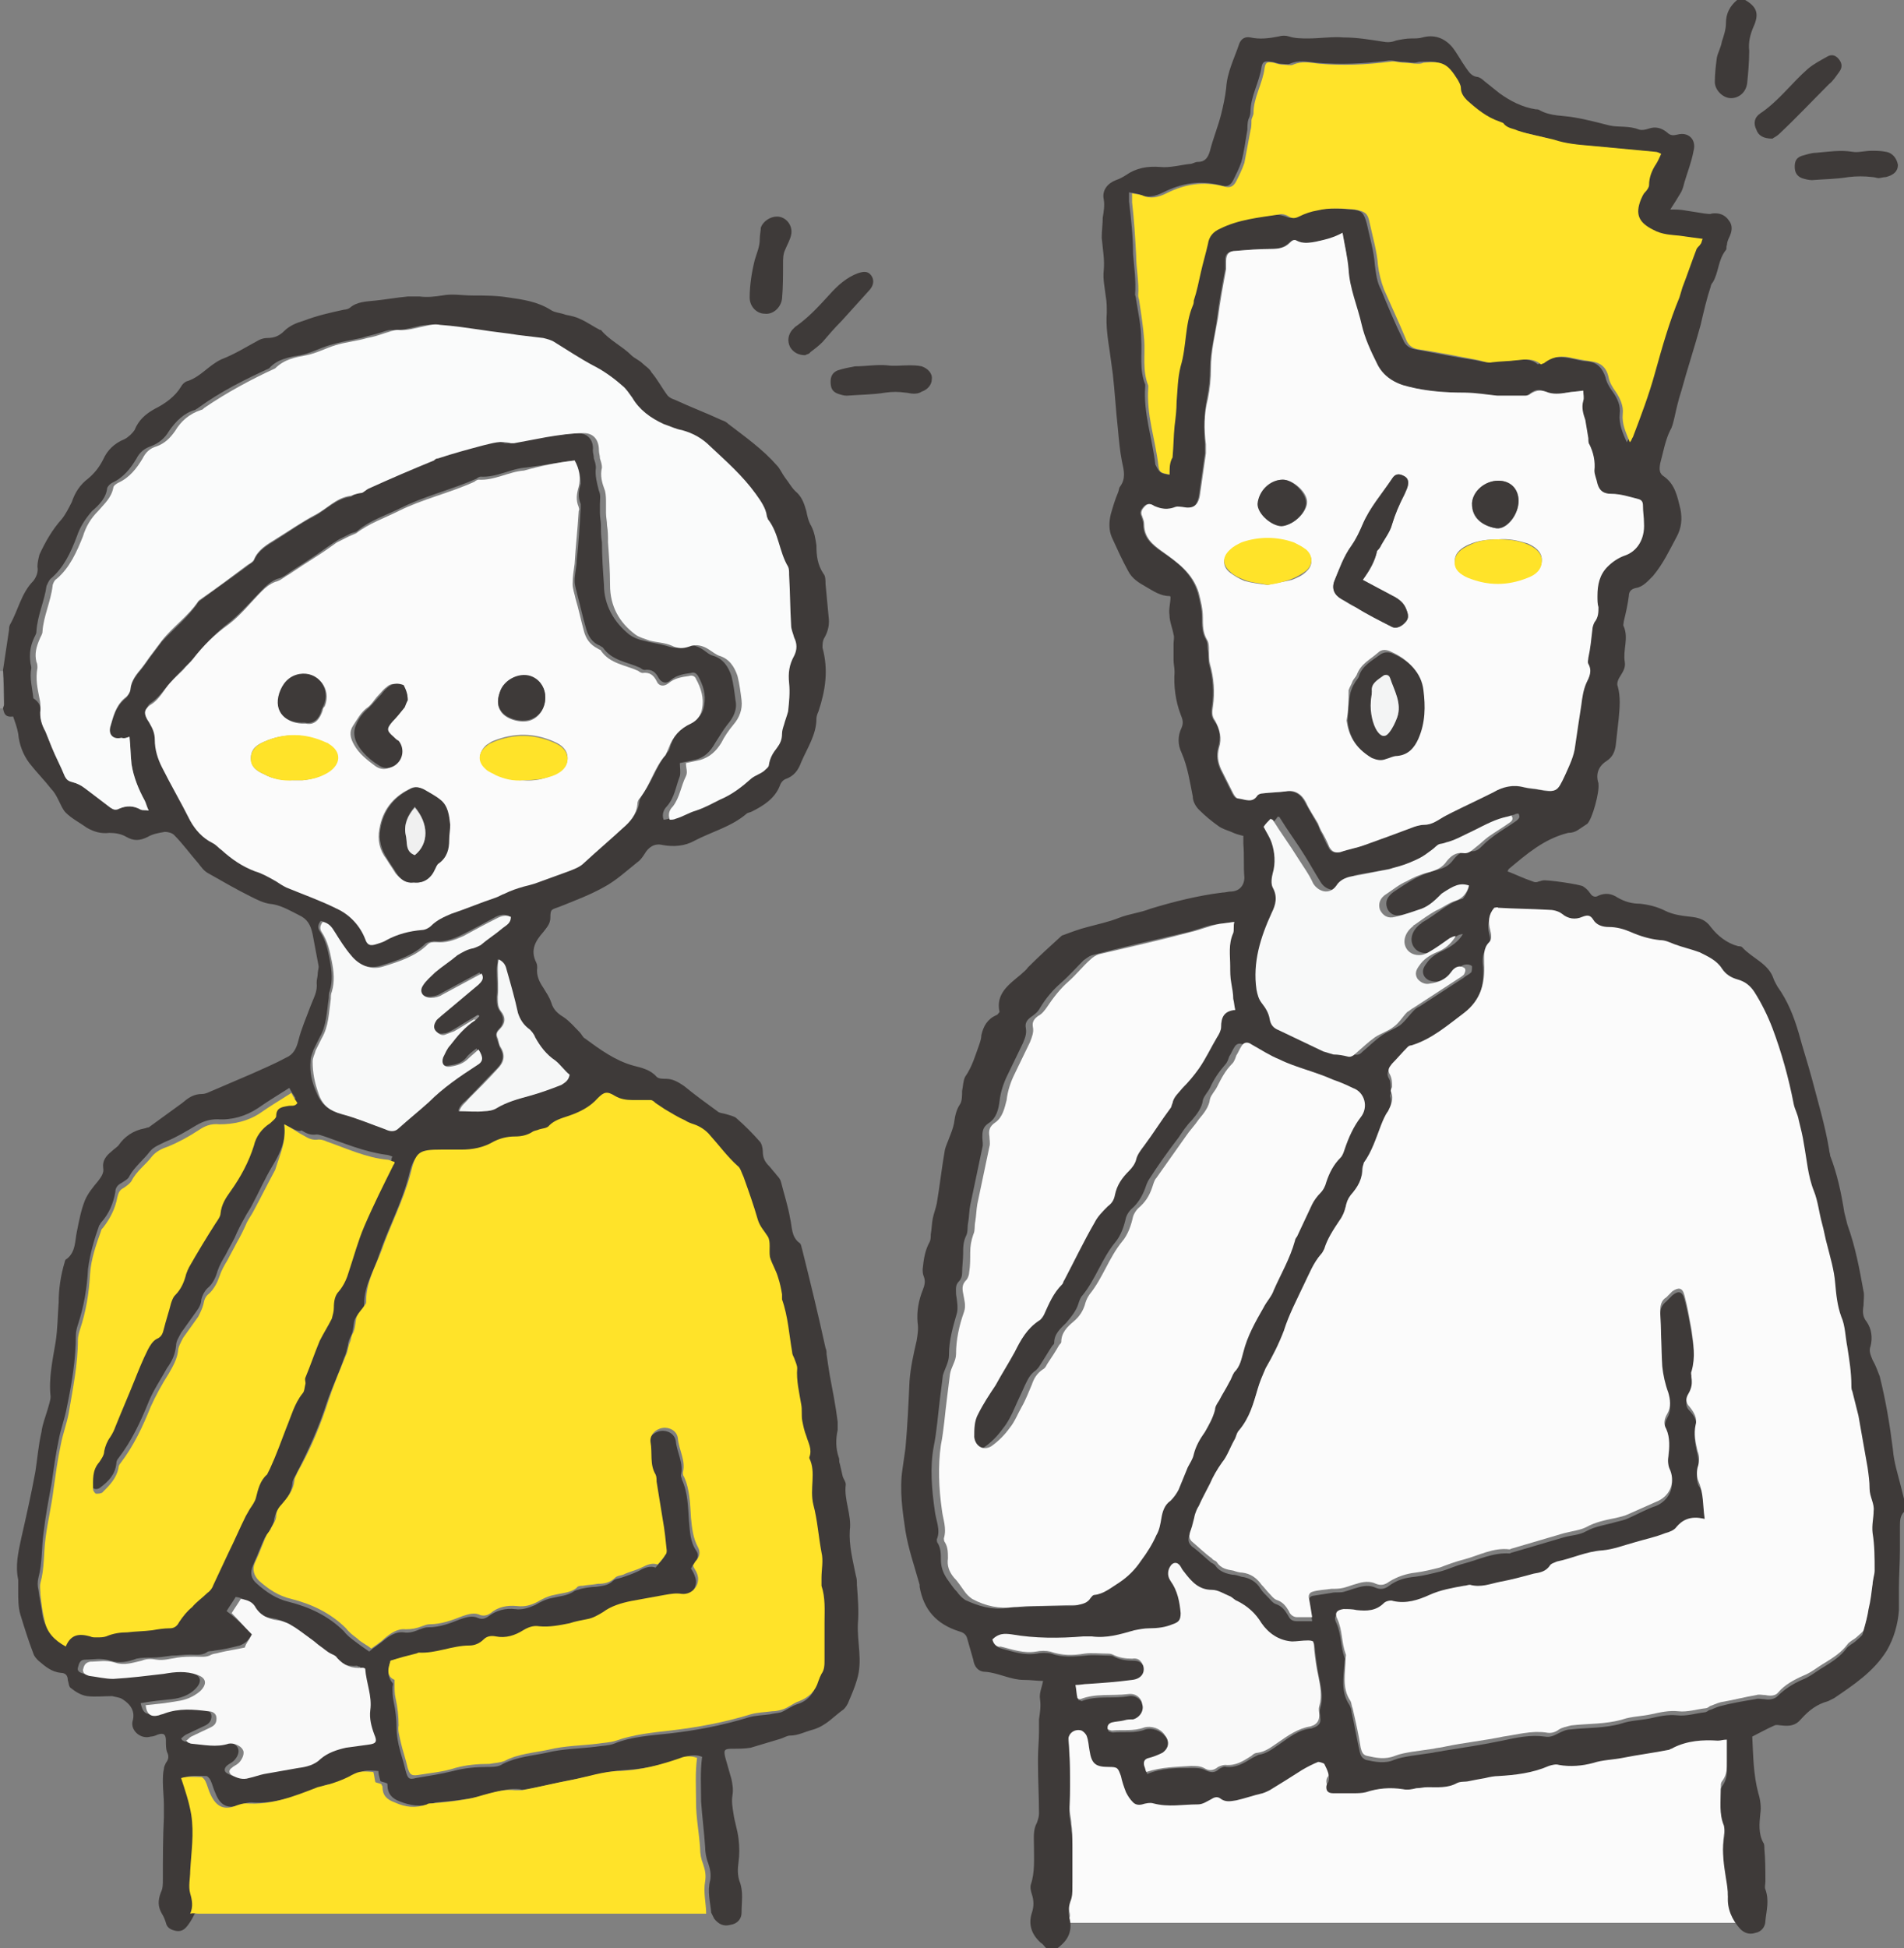
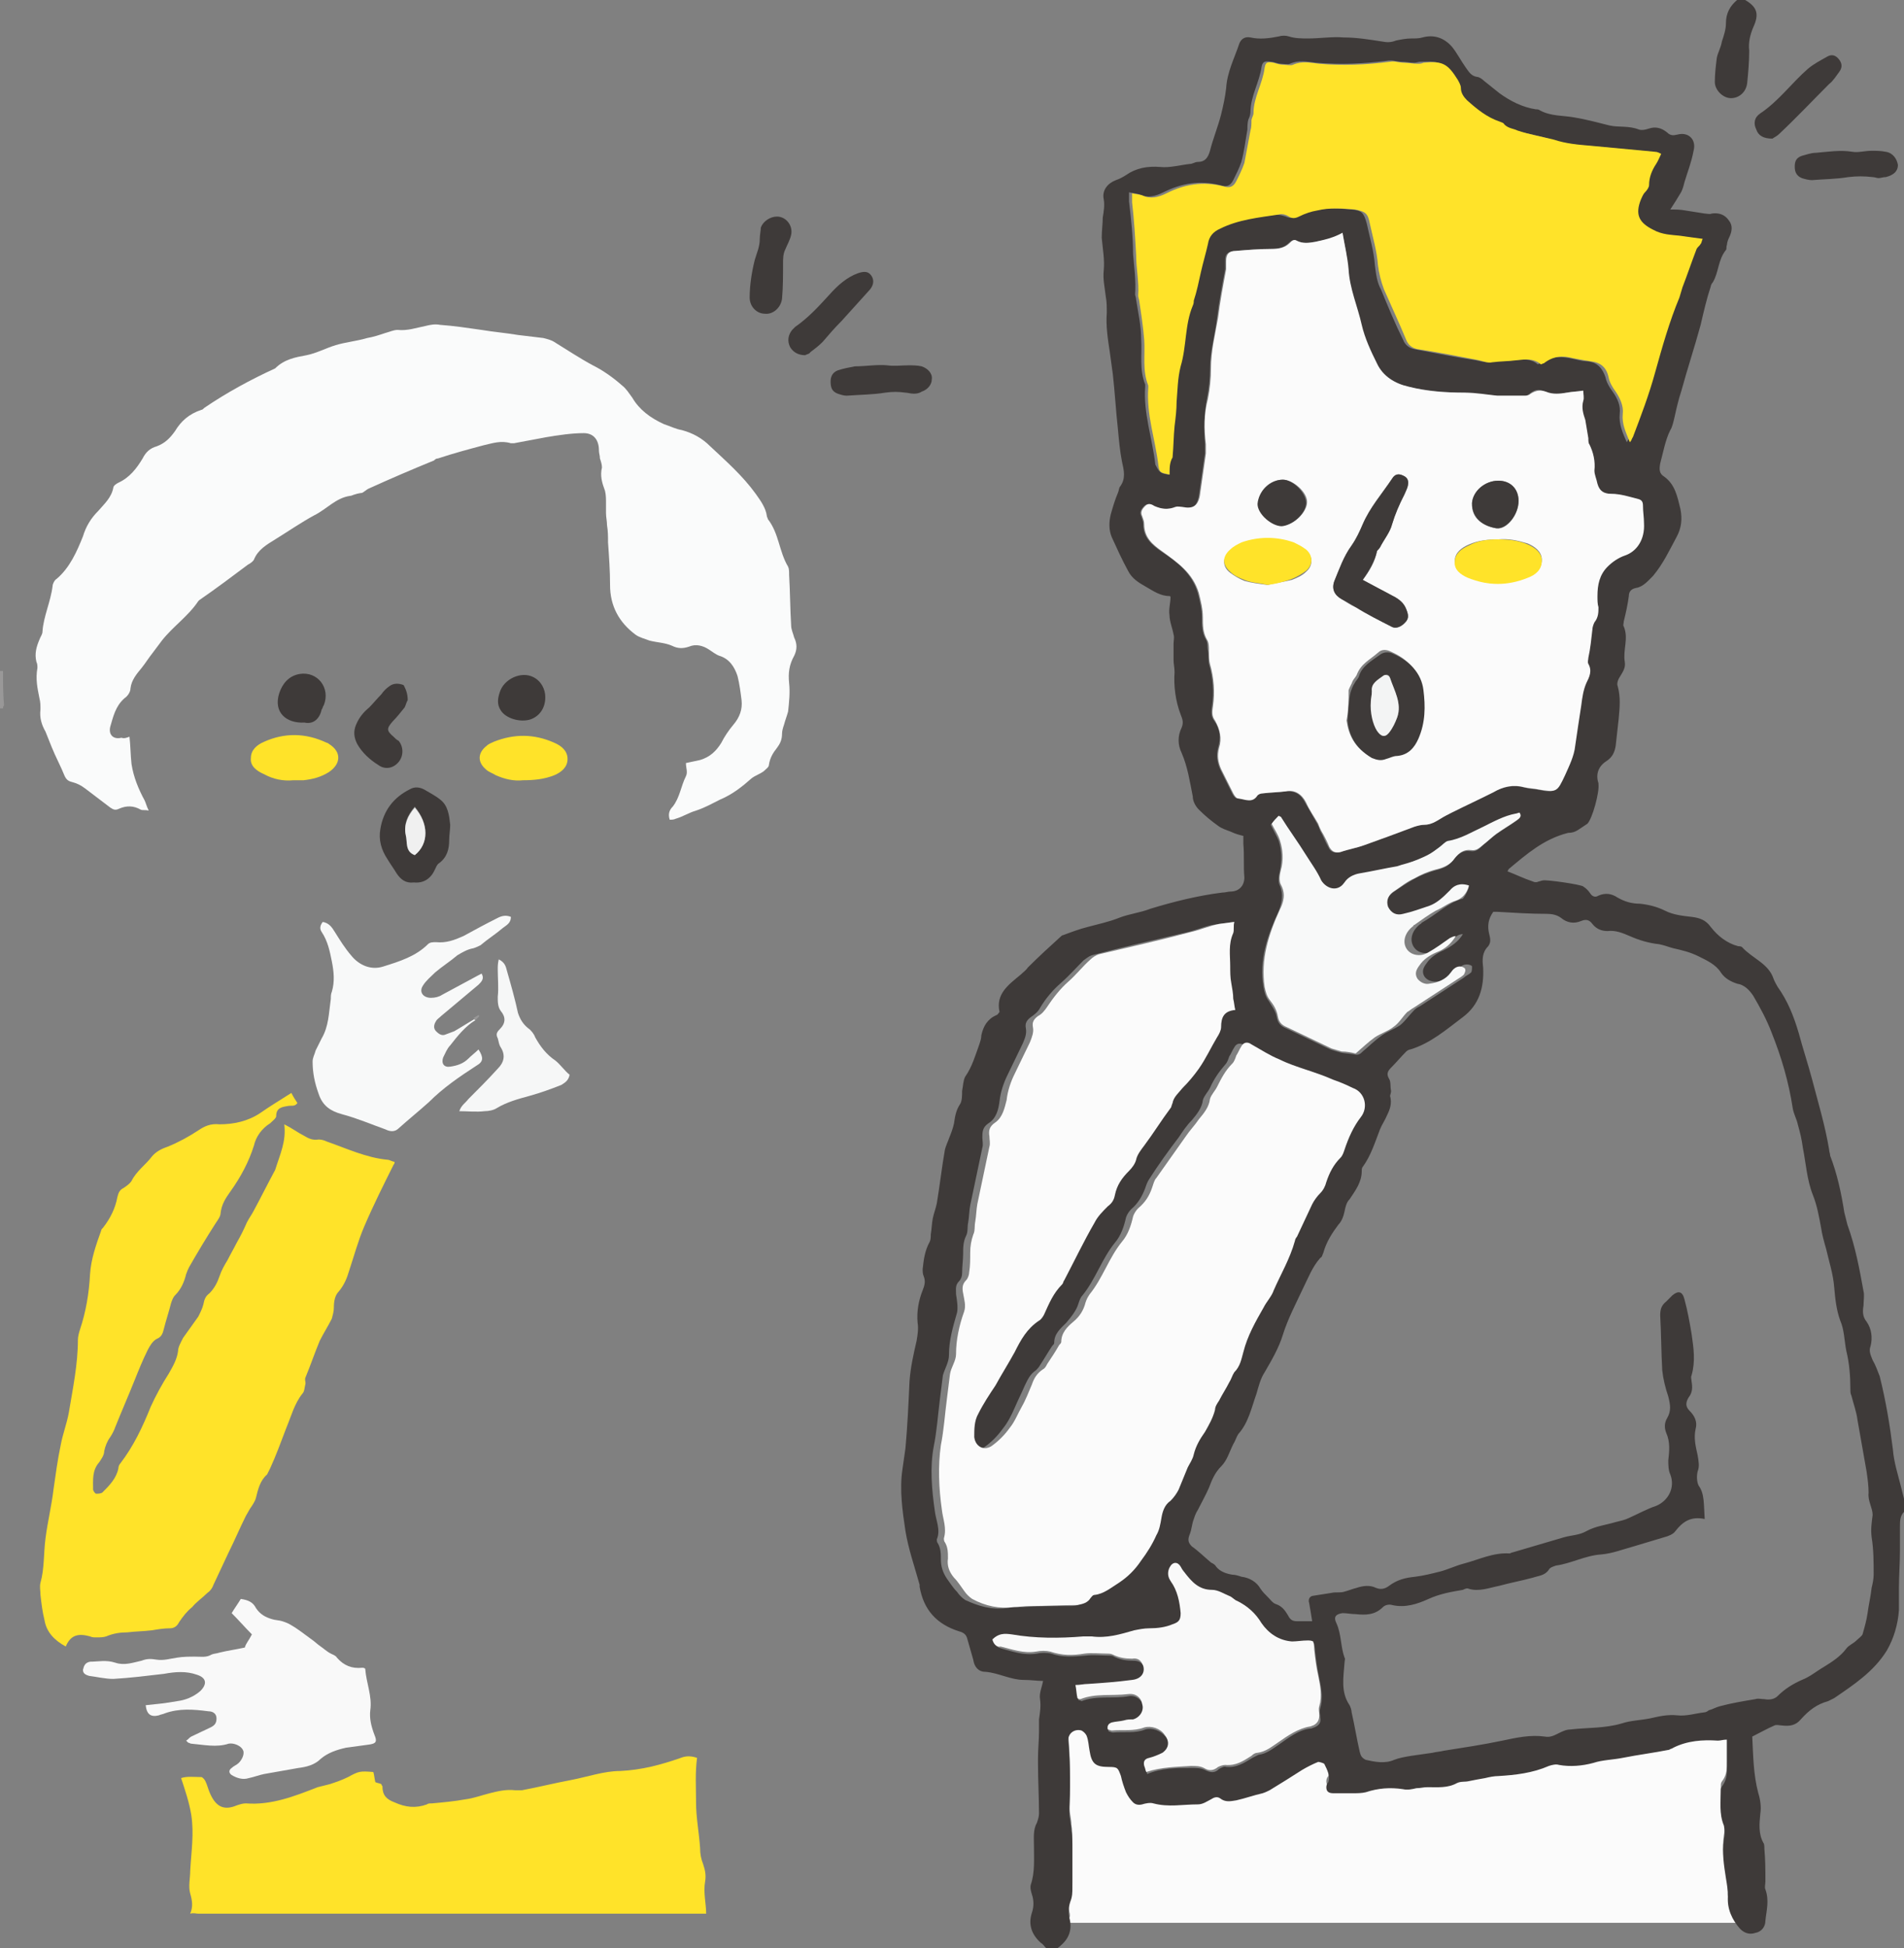
<svg xmlns="http://www.w3.org/2000/svg" version="1.1" id="_レイヤー_1" x="0px" y="0px" viewBox="0 0 188.2 192.5" style="enable-background:new 0 0 188.2 192.5;" xml:space="preserve">
  <rect x="0" y="0" width="188.2" height="192.5" fill="#808080" stroke="none" />
  <style type="text/css">
	.st0{fill:#FBFBFB;}
	.st1{fill:#3E3A39;}
	.st2{fill:#999898;}
	.st3{fill:#FFE329;}
	.st4{fill:#F9F9F9;}
	.st5{fill:#F8F9F9;}
	.st6{fill:#FAFBFB;}
	.st7{fill:#F6F7F7;}
	.st8{fill:#F3F4F4;}
	.st9{fill:#F0F0F0;}
</style>
  <g id="QydzZL">
    <g>
      <path class="st0" d="M172,190.1c-0.8-0.9-1.3-2-1.2-3.2c0-0.6-0.1-1.2-0.2-1.8c-0.2-1.3-0.4-2.5-0.2-3.8c0.1-0.5,0.1-0.9,0-1.4    c-0.5-1.2-0.3-2.4-0.3-3.6c0-0.1,0.1-0.3,0.2-0.4c0.4-0.6,0.4-1.2,0.4-1.9c0-0.6,0-1.2,0-1.9c0-0.2,0-0.5,0-0.7    c-0.4,0-0.6,0.1-0.9,0.1c-1.5-0.1-3,0-4.4,0.7c-0.1,0.1-0.3,0.1-0.4,0.1c-1.5,0.3-3.1,0.5-4.6,0.8c-1,0.2-2,0.2-2.9,0.5    c-1.1,0.3-2.3,0.4-3.4,0.2c-0.3-0.1-0.7,0-1,0.1c-1.6,0.7-3.3,0.9-5,1c-0.4,0-0.9,0.1-1.3,0.2c-0.6,0.1-1.1,0.2-1.6,0.3    c-0.4,0.1-0.8,0-1.2,0.2c-0.9,0.5-1.9,0.4-2.9,0.4c-0.4,0-0.7,0.1-1.1,0.1c-0.4,0.1-0.9,0.2-1.3,0.1c-1.3-0.2-2.5-0.1-3.7,0.3    c-0.4,0.1-0.9,0.1-1.3,0.1c-0.6,0-1.2,0-1.9,0c-0.5,0-0.7-0.2-0.7-0.6c0-0.2,0.1-0.4,0.2-0.5c0.2-0.6-0.1-1.2-0.4-1.8    c-0.1-0.1-0.5-0.2-0.6-0.2c-0.5,0.2-1.1,0.5-1.6,0.8c-1.1,0.7-2.2,1.4-3.2,2c-0.2,0.1-0.4,0.2-0.7,0.3c-0.9,0.2-1.7,0.5-2.6,0.7    c-0.6,0.1-1.1,0.2-1.6-0.2c-0.3-0.2-0.6-0.1-0.9,0.1c-0.4,0.2-0.8,0.5-1.3,0.5c-1.5,0-2.9,0.3-4.4-0.1c-0.3-0.1-0.8,0-1.1,0.1    c-0.4,0.1-0.7,0-0.9-0.2c-0.3-0.3-0.5-0.6-0.7-1c-0.2-0.5-0.4-1.1-0.5-1.6c-0.3-0.8-0.3-0.9-1.2-0.9c-1.3,0-1.7-0.3-1.9-1.6    c-0.1-0.5-0.1-1-0.3-1.5c-0.1-0.2-0.3-0.4-0.5-0.5c-0.7-0.2-1.4,0.3-1.3,1.1c0.2,2.3,0.2,4.7,0.1,7c0,0.6,0.2,1.2,0.2,1.8    c0.1,0.6,0.1,1.1,0.1,1.7c0,1.3,0,2.6,0,3.9c0,0.4,0,0.9-0.2,1.4c-0.2,0.6-0.2,1.1-0.1,1.6c0.3,1.1-0.7,0.9-1,1.1h68    c0-0.7,0,1,0,0.4C172.4,190.4,172.2,190.3,172,190.1L172,190.1z" />
      <path class="st1" d="M103.4,192.5c-0.2-0.2-0.3-0.4-0.5-0.5c-0.9-0.8-1.3-1.8-0.9-3c0.2-0.6,0.2-1.2,0-1.8c-0.1-0.3-0.2-0.7-0.1-1    c0.4-1.2,0.3-2.5,0.3-3.8c0-0.8-0.1-1.6,0.3-2.3c0.1-0.3,0.2-0.6,0.2-0.9c0-1.6-0.1-3.3-0.1-4.9c0-0.2,0-0.4,0-0.6    c0-0.9,0.1-1.7,0.1-2.6c0-0.4,0-0.8,0-1.2c0.1-0.7,0.2-1.3,0.1-2c-0.1-0.6,0.2-1.2,0.3-1.8c-0.6,0-1.2-0.1-1.9-0.1    c-1.3,0-2.5-0.7-3.8-0.8c-0.7,0-1.1-0.5-1.2-1.2c-0.2-0.7-0.4-1.4-0.6-2.1c-0.1-0.4-0.4-0.6-0.8-0.7c-2.2-0.7-3.5-2.1-3.9-4.4    c0-0.1,0-0.1,0-0.2c-0.5-1.8-1.1-3.5-1.4-5.3c-0.3-2-0.6-4.1-0.3-6.1c0.1-0.7,0.2-1.4,0.3-2.1c0.2-2.2,0.3-4.4,0.4-6.6    c0.1-1.4,0.4-2.7,0.7-4c0.1-0.6,0.2-1.2,0.1-1.8c-0.1-1.1,0.1-2.2,0.5-3.2c0.2-0.5,0.3-0.9,0.1-1.4c-0.1-0.2-0.1-0.5-0.1-0.7    c0.1-0.9,0.2-1.8,0.7-2.7c0.1-0.2,0.1-0.5,0.1-0.7c0.1-0.6,0.1-1.1,0.2-1.6c0.1-0.5,0.3-1,0.4-1.5c0.3-1.8,0.5-3.6,0.8-5.3    c0.1-0.4,0.3-0.8,0.4-1.1c0.2-0.5,0.4-1,0.5-1.5c0.1-0.7,0.2-1.3,0.6-1.9c0.2-0.3,0.2-0.9,0.2-1.3c0.1-0.5,0.1-1,0.3-1.4    c0.7-1,1-2.1,1.4-3.2c0.1-0.3,0.2-0.6,0.2-0.9c0.2-0.9,0.6-1.6,1.5-2c0.1,0,0.2-0.2,0.3-0.3c-0.4-1.8,0.9-2.7,2.1-3.7    c0.2-0.2,0.5-0.4,0.7-0.7c1.1-1.1,2.2-2.1,3.3-3.1c0.1-0.1,0.2-0.1,0.2-0.1c0.8-0.3,1.6-0.6,2.4-0.8c1.1-0.3,2.1-0.5,3.1-0.9    c1-0.4,2.1-0.5,3.1-0.9c2.3-0.7,4.7-1.3,7.1-1.6c0.3,0,0.6-0.1,0.8-0.1c0.9,0,1.4-0.6,1.4-1.4c-0.1-1.1,0-2.2-0.1-3.3    c0-0.2,0-0.5,0-0.8c-0.4-0.1-0.8-0.2-1.2-0.4c-0.5-0.2-0.9-0.3-1.3-0.6c-0.7-0.5-1.3-1-1.9-1.6c-0.3-0.3-0.6-0.8-0.6-1.3    c-0.3-1.5-0.5-2.9-1.1-4.3c-0.4-0.8-0.4-1.7,0-2.5c0.2-0.5,0.1-0.8-0.1-1.3c-0.5-1.3-0.7-2.8-0.6-4.2c0-0.4-0.1-0.8-0.1-1.2    c0-0.5,0-1,0-1.6c0-0.3,0.1-0.6,0-0.9c-0.1-0.6-0.4-1.3-0.4-1.9c-0.1-0.6,0.1-1.2,0.1-1.8c0,0,0-0.1-0.1-0.1    c-0.9,0-1.6-0.5-2.3-0.9c-0.7-0.4-1.4-0.8-1.8-1.6c-0.6-1.1-1.1-2.2-1.6-3.3c-0.3-0.7-0.3-1.5-0.1-2.3c0.2-0.7,0.4-1.4,0.7-2.1    c0.1-0.2,0.1-0.5,0.2-0.6c0.6-0.8,0.4-1.6,0.2-2.5c-0.2-1-0.3-2.1-0.4-3.2c-0.2-1.8-0.3-3.6-0.5-5.4c-0.1-0.7-0.2-1.5-0.3-2.2    c-0.2-1.3-0.4-2.6-0.3-3.9c0-0.5,0-1.1-0.1-1.6c-0.1-0.9-0.3-1.7-0.2-2.6c0.1-1-0.1-2.1-0.2-3.2c0-0.7,0.1-1.4,0.1-2    c0.1-0.6,0.2-1.2,0.1-1.8c-0.2-0.9,0.4-1.6,1.2-1.9c0.3-0.1,0.7-0.3,1-0.5c1-0.7,2.1-0.9,3.4-0.8c0.9,0.1,2-0.2,2.9-0.3    c0.3,0,0.5-0.2,0.8-0.2c0.7,0,1-0.4,1.2-1.1c0.3-1.2,0.8-2.4,1.1-3.6c0.2-0.8,0.4-1.7,0.5-2.6c0.1-1.6,0.8-2.9,1.3-4.4    c0.2-0.5,0.6-0.7,1.1-0.6c0.9,0.2,1.8,0.1,2.8-0.1c0.3-0.1,0.7-0.1,1,0c0.6,0.2,1.3,0.2,1.9,0.2c1.2,0,2.4-0.2,3.5-0.1    c1.3,0,2.5,0.2,3.8,0.4c0.5,0.1,0.9,0.1,1.4-0.1c0.5-0.1,1-0.2,1.5-0.2c0.4,0,0.8,0,1.1-0.1c1.1-0.3,2.1,0,2.9,0.9    c0.5,0.6,0.9,1.4,1.4,2.1c0.3,0.4,0.5,0.8,1.1,0.9c0.2,0,0.5,0.2,0.7,0.4c0.5,0.4,1,0.8,1.5,1.2c1.1,0.8,2.3,1.4,3.6,1.6    c0.1,0,0.3,0,0.4,0.1c1.1,0.6,2.3,0.5,3.4,0.7c1.2,0.2,2.3,0.5,3.5,0.8c0.9,0.2,1.9,0,2.9,0.4c0.3,0.1,0.7,0,1-0.1    c0.6-0.2,1.2-0.1,1.8,0.4c0.3,0.3,0.6,0.3,1,0.2c1.1-0.3,1.9,0.5,1.6,1.6c-0.2,1.1-0.6,2.1-0.9,3.1c-0.1,0.4-0.2,0.8-0.4,1.1    c-0.3,0.5-0.6,1-1,1.6c0.5,0,1,0,1.5,0.1c0.6,0.1,1.3,0.2,1.9,0.3c0.2,0,0.5,0.1,0.7,0c0.7-0.1,1.3,0.1,1.7,0.7    c0.4,0.5,0.3,1.1,0,1.7c-0.1,0.2-0.2,0.5-0.2,0.7c-0.1,0.2,0,0.4-0.1,0.5c-0.8,1-0.7,2.2-1.3,3.2c-0.1,0.1-0.2,0.3-0.2,0.4    c-0.4,1.2-0.7,2.5-1,3.8c-0.6,2.2-1.3,4.3-1.9,6.5c-0.3,0.9-0.5,1.8-0.7,2.7c-0.1,0.4-0.2,0.9-0.4,1.2c-0.5,1-0.7,2.2-1,3.3    c-0.1,0.6-0.1,1,0.4,1.3c1.1,0.8,1.3,2,1.6,3.2c0.2,1,0.1,1.9-0.4,2.8c-0.7,1.3-1.3,2.6-2.3,3.8c-0.5,0.5-1,1.1-1.7,1.2    c-0.5,0.1-0.7,0.4-0.7,0.8c-0.1,0.8-0.3,1.7-0.5,2.5c0,0.2-0.1,0.4,0,0.5c0.5,1.2-0.1,2.3,0.1,3.5c0.1,0.6-0.2,1-0.5,1.5    c-0.2,0.3-0.3,0.7-0.2,0.9c0.3,1.1,0.2,2.1,0.1,3.2c-0.1,0.9-0.2,1.8-0.3,2.7c-0.1,0.6-0.3,1.1-0.9,1.5c-0.8,0.5-1.1,1.3-0.8,2.2    c0,0,0,0.1,0,0.1c0.1,0.8-0.6,3.4-1.1,3.9c-0.3,0.2-0.6,0.4-0.9,0.6c-0.3,0.2-0.6,0.3-1,0.3c-2.4,0.6-4.1,2.1-5.9,3.6    c0,0,0,0.1-0.1,0.2c0.8,0.3,1.6,0.7,2.5,1c0.2,0.1,0.4,0.1,0.6,0c0.1,0,0.3-0.1,0.4-0.1c0.3-0.1,3.8,0.4,4,0.6    c0.3,0.2,0.5,0.4,0.7,0.7c0.2,0.3,0.5,0.4,0.8,0.2c0.7-0.3,1.3-0.2,1.9,0.2c0.7,0.4,1.4,0.6,2.2,0.6c0.9,0.1,1.7,0.3,2.5,0.7    c0.8,0.4,1.7,0.5,2.6,0.6c0.8,0.1,1.4,0.3,1.9,1c0.7,0.9,1.6,1.6,2.7,1.9c0.1,0,0.3,0,0.4,0.1c1,1.1,2.6,1.6,3.1,3.1    c0.1,0.3,0.3,0.6,0.4,0.8c1,1.4,1.6,2.9,2.1,4.6c0.4,1.5,0.9,3,1.3,4.5c0.6,2.3,1.3,4.6,1.7,7c0,0.2,0.1,0.4,0.1,0.6    c0.7,1.8,1.1,3.7,1.4,5.6c0.1,0.4,0.2,0.8,0.3,1.2c0.8,2.2,1.2,4.4,1.6,6.6c0.1,0.4,0,0.9,0,1.4c-0.1,0.6-0.1,1.1,0.3,1.6    c0.5,0.7,0.6,1.6,0.4,2.4c-0.2,0.5,0,0.9,0.2,1.4c0.3,0.5,0.5,1.1,0.7,1.6c0.6,2.4,1,4.8,1.3,7.2c0.1,1.3,0.5,2.5,0.8,3.7    c0.1,0.4,0.2,0.8,0.3,1.2v1.3c-0.4,0.4-0.4,0.9-0.4,1.5c0,0.8,0,1.6,0,2.3c0,1.2-0.1,2.5-0.1,3.7c0,0.8,0,1.5,0,2.2    c-0.1,1.4-0.5,2.8-1.2,4c-1.3,2.1-3.3,3.4-5.2,4.7c-0.2,0.1-0.4,0.2-0.6,0.3c-1.1,0.3-1.9,0.9-2.7,1.8c-0.5,0.6-1.1,0.7-1.9,0.6    c-0.2,0-0.5-0.1-0.7,0c-0.7,0.3-1.4,0.7-2.2,1.1c0.1,1.9,0.1,3.7,0.6,5.6c0.2,0.6,0.3,1.4,0.2,2c-0.1,1-0.2,2,0.3,2.9    c0.1,0.1,0.1,0.4,0.1,0.6c0.1,1.1,0.1,2.1,0.1,3.2c0,0.3-0.1,0.6,0,0.8c0.4,1.1,0.1,2.1,0,3.1c0,0.6-0.4,1.1-1,1.2    c-0.6,0.2-1.1,0-1.5-0.4c-0.8-0.9-1.3-2-1.2-3.2c0-0.6-0.1-1.2-0.2-1.8c-0.2-1.3-0.4-2.5-0.2-3.8c0.1-0.5,0.1-0.9,0-1.4    c-0.5-1.2-0.3-2.4-0.3-3.6c0-0.1,0.1-0.3,0.2-0.4c0.4-0.6,0.4-1.2,0.4-1.9c0-0.6,0-1.2,0-1.9c0-0.2,0-0.5,0-0.7    c-0.4,0-0.6,0.1-0.9,0.1c-1.5-0.1-3,0-4.4,0.7c-0.1,0.1-0.3,0.1-0.4,0.2c-1.5,0.3-3.1,0.5-4.6,0.8c-1,0.2-2,0.2-2.9,0.5    c-1.1,0.3-2.3,0.4-3.4,0.2c-0.3-0.1-0.7,0-1,0.1c-1.6,0.7-3.3,0.9-5,1c-0.4,0-0.9,0.1-1.3,0.2c-0.6,0.1-1.1,0.2-1.6,0.3    c-0.4,0.1-0.8,0-1.2,0.2c-0.9,0.5-1.9,0.4-2.9,0.4c-0.4,0-0.7,0.1-1.1,0.1c-0.4,0.1-0.9,0.2-1.3,0.1c-1.3-0.2-2.5-0.1-3.7,0.3    c-0.4,0.1-0.9,0.1-1.3,0.1c-0.6,0-1.2,0-1.9,0c-0.5,0-0.7-0.2-0.7-0.6c0-0.2,0.1-0.4,0.2-0.5c0.2-0.6-0.1-1.2-0.4-1.8    c-0.1-0.1-0.5-0.2-0.6-0.2c-0.5,0.2-1.1,0.5-1.6,0.8c-1.1,0.7-2.2,1.4-3.2,2c-0.2,0.1-0.4,0.2-0.7,0.3c-0.9,0.2-1.7,0.5-2.6,0.7    c-0.6,0.1-1.1,0.2-1.6-0.2c-0.3-0.2-0.6-0.1-0.9,0.1c-0.4,0.2-0.8,0.5-1.3,0.5c-1.5,0-2.9,0.3-4.4-0.1c-0.3-0.1-0.8,0-1.1,0.1    c-0.4,0.1-0.7,0-0.9-0.2c-0.3-0.3-0.5-0.6-0.7-1c-0.2-0.5-0.4-1.1-0.5-1.6c-0.3-0.8-0.3-0.9-1.2-0.9c-1.3,0-1.7-0.3-1.9-1.6    c-0.1-0.5-0.1-1-0.3-1.5c-0.1-0.2-0.3-0.4-0.5-0.5c-0.7-0.2-1.4,0.3-1.3,1.1c0.2,2.3,0.2,4.7,0.1,7c0,0.6,0.2,1.2,0.2,1.8    c0.1,0.6,0.1,1.1,0.1,1.7c0,1.3,0,2.6,0,3.9c0,0.5,0,0.9-0.2,1.4c-0.2,0.6-0.2,1.1-0.1,1.6c0.3,1.1,0,2-0.8,2.7    c-0.3,0.3-0.7,0.5-1.1,0.8L103.4,192.5L103.4,192.5z M168.5,150.1c-1.4-0.3-2.2,0.3-2.9,1.2c-0.2,0.3-0.7,0.5-1.1,0.6    c-1,0.3-2,0.6-3,0.9c-1.1,0.3-2.1,0.7-3.2,0.8c-1.6,0.1-3,0.9-4.5,1.1c-0.3,0.1-0.6,0.2-0.7,0.4c-0.4,0.6-1,0.6-1.6,0.8    c-1.1,0.3-2.2,0.5-3.3,0.8c-1,0.2-2,0.6-3,0.3c-0.2-0.1-0.4,0-0.6,0.1c-1.2,0.2-2.3,0.4-3.4,0.9c-1.1,0.5-2.3,0.9-3.6,0.6    c-0.3-0.1-0.7,0-0.9,0.2c-0.8,0.8-1.7,0.8-2.7,0.7c-0.4,0-0.9-0.1-1.3-0.1c-0.7,0.1-0.9,0.4-0.6,1c0.5,1.1,0.4,2.3,0.8,3.4    c0.1,0.1,0,0.3,0,0.5c-0.1,1.4-0.4,2.9,0.5,4.2c0.1,0.2,0.2,0.5,0.2,0.7c0.3,1.3,0.5,2.6,0.8,3.9c0.1,0.4,0.2,0.6,0.6,0.8    c0.9,0.2,1.9,0.4,2.8,0c0.5-0.2,1.1-0.3,1.7-0.4c0.7-0.1,1.4-0.2,2.1-0.3c0.4-0.1,0.7-0.1,1.1-0.2c1.9-0.3,3.9-0.6,5.8-1    c1.4-0.3,2.8-0.6,4.2-0.4c0.5,0.1,0.9-0.1,1.3-0.3c0.4-0.2,0.8-0.4,1.2-0.4c1.7-0.2,3.4-0.1,5.1-0.6c0.9-0.3,1.8-0.3,2.8-0.5    c0.9-0.2,1.7-0.4,2.7-0.3c0.9,0.1,1.8-0.2,2.7-0.3c0.1,0,0.3-0.1,0.4-0.2c0.4-0.1,0.7-0.3,1.1-0.4c1.1-0.3,2.3-0.5,3.5-0.7    c0.3-0.1,0.6,0,0.9,0c0.5,0.1,1,0,1.3-0.3c0.7-0.7,1.5-1.2,2.4-1.6c0.8-0.3,1.5-0.9,2.2-1.3c0.8-0.5,1.6-1,2.2-1.8    c0.2-0.3,0.7-0.5,1-0.8c0.2-0.2,0.5-0.4,0.6-0.6c0.2-0.7,0.4-1.4,0.5-2.1c0.1-0.8,0.3-1.6,0.4-2.5c0.1-0.4,0.2-0.9,0.2-1.3    c0-1.2,0-2.5-0.2-3.7c-0.1-0.8,0-1.4,0.1-2.2c0-0.7-0.5-1.4-0.4-2.2c0-0.7-0.1-1.4-0.2-2.1c-0.3-1.7-0.6-3.4-0.9-5.1    c-0.1-0.8-0.4-1.6-0.6-2.4c-0.1-0.2-0.1-0.4-0.1-0.6c0-1.3-0.1-2.6-0.4-3.8c-0.2-1-0.2-2.1-0.6-3c-0.4-1.1-0.5-2.2-0.6-3.3    c-0.1-1.3-0.5-2.5-0.8-3.8c-0.2-0.7-0.4-1.4-0.5-2.1c-0.2-1.1-0.4-2.2-0.8-3.2c-0.6-1.5-0.7-3.2-1-4.7c-0.1-0.8-0.3-1.6-0.5-2.3    c-0.1-0.5-0.4-1-0.5-1.6c-0.4-2.6-1.1-5-2.1-7.5c-0.5-1.3-1.1-2.4-1.8-3.6c-0.4-0.6-0.9-1.1-1.6-1.2c-0.6-0.2-1.2-0.5-1.6-1.1    c-0.5-0.8-1.4-1.2-2.2-1.6c-0.8-0.4-1.6-0.6-2.5-0.8c-0.4-0.1-0.9-0.3-1.4-0.4c-1-0.1-2-0.4-2.9-0.8c-0.7-0.3-1.4-0.6-2.2-0.5    c-0.6,0-1.1-0.2-1.5-0.7c-0.3-0.4-0.6-0.5-1.1-0.3c-0.7,0.3-1.4,0.2-2-0.3c-0.4-0.3-0.9-0.4-1.4-0.4c-1.6,0-3.2-0.1-4.9-0.2    c-0.1,0-0.3,0-0.4,0c-0.5,0.7-0.6,1.4-0.4,2.2c0.1,0.4,0.2,0.8-0.1,1.2c-0.6,0.6-0.6,1.3-0.5,2.1c0.1,2-0.4,3.7-2,4.9    c-1.6,1.2-3.2,2.6-5.2,3.2c-0.1,0-0.3,0.1-0.4,0.2c-0.5,0.5-1,1.1-1.5,1.6c-0.3,0.3-0.5,0.6-0.2,1.1c0.2,0.3,0.1,0.8,0.2,1.2    c0,0.2-0.1,0.4-0.1,0.5c0.2,0.7,0,1.3-0.3,1.9c-0.2,0.5-0.5,0.9-0.7,1.4c-0.5,1.3-0.9,2.6-1.7,3.7c-0.1,0.1-0.1,0.3-0.1,0.4    c0,1.1-0.6,1.9-1.2,2.8c-0.3,0.3-0.4,0.7-0.5,1.2c-0.1,0.5-0.3,1-0.6,1.3c-0.6,0.8-1.2,1.7-1.5,2.8c-0.1,0.2-0.1,0.4-0.3,0.5    c-0.8,0.9-1.2,2-1.7,3c-0.7,1.5-1.5,3-2,4.6c-0.4,1.3-1.1,2.5-1.8,3.7c-0.4,0.6-0.6,1.4-0.8,2.1c-0.5,1.4-0.8,2.9-1.8,4    c-0.2,0.3-0.3,0.7-0.5,1c-0.4,0.8-0.6,1.6-1.2,2.2c-0.6,0.6-0.9,1.3-1.2,2.1c-0.3,0.7-0.7,1.4-1.1,2.2c-0.2,0.3-0.3,0.6-0.4,0.9    c-0.2,0.5-0.2,1-0.4,1.5c-0.2,0.5-0.2,0.8,0.2,1.2c0.7,0.5,1.3,1.1,1.9,1.6c0.2,0.1,0.4,0.2,0.5,0.4c0.4,0.5,1,0.7,1.6,0.8    c0.3,0,0.6,0.1,0.9,0.2c0.8,0.1,1.5,0.5,1.9,1.2c0.2,0.3,0.5,0.6,0.8,0.9c0.2,0.2,0.4,0.5,0.7,0.6c0.6,0.2,0.9,0.6,1.2,1.1    c0.2,0.4,0.4,0.6,0.9,0.6c0.5,0,1,0,1.5,0c-0.1-0.7-0.2-1.2-0.3-1.8c-0.1-0.3,0-0.6,0.3-0.7c0.6-0.1,1.3-0.2,1.9-0.3    c0.4-0.1,0.8,0,1.2-0.1c0.4-0.1,0.9-0.3,1.3-0.4c0.6-0.2,1.3-0.3,1.9,0c0.5,0.2,0.9,0.1,1.3-0.2c0.8-0.6,1.6-0.8,2.6-0.9    c0.8-0.1,1.6-0.3,2.4-0.5c0.8-0.2,1.6-0.6,2.4-0.8c1.5-0.4,2.9-1.1,4.5-1c0.1,0,0.2-0.1,0.3-0.1c1.7-0.5,3.4-1,5.1-1.5    c0.7-0.2,1.5-0.2,2.2-0.6c0.9-0.5,1.9-0.6,2.9-0.9c0.4-0.1,0.9-0.2,1.3-0.4c0.9-0.4,1.8-0.9,2.7-1.2c1.2-0.5,1.9-1.8,1.4-3.1    c-0.2-0.4-0.2-1-0.2-1.4c0.1-0.9,0.2-1.8-0.2-2.7c-0.2-0.5-0.2-1,0.1-1.5c0.4-0.7,0.3-1.3,0.1-2.1c-0.3-0.9-0.5-1.7-0.6-2.6    c-0.1-1.8-0.1-3.6-0.2-5.4c0-0.6,0.1-1,0.6-1.4c0.2-0.2,0.4-0.4,0.6-0.6c0.6-0.5,1-0.4,1.2,0.4c0.3,1.1,0.5,2.2,0.7,3.4    c0.2,1.4,0.4,2.7,0,4.1c-0.1,0.2,0,0.4,0,0.6c0.1,0.6,0.1,1.1-0.3,1.6c-0.3,0.5-0.3,0.9,0.1,1.3c0.5,0.5,0.8,1.1,0.6,1.8    c-0.2,0.9,0,1.7,0.2,2.6c0.1,0.6,0.2,1.1,0,1.6c-0.1,0.4-0.1,1,0.1,1.4C168.5,147.6,168.4,148.7,168.5,150.1L168.5,150.1z     M132.7,23c-0.8,0.6-1.8,0.7-2.7,0.9c-0.6,0.1-1.2,0.2-1.8-0.1c-0.3-0.2-0.6,0-0.8,0.2c-0.5,0.5-1.1,0.6-1.8,0.6    c-1.2,0-2.4,0.1-3.6,0.2c-0.7,0.1-0.9,0.3-0.9,1c0,0.2,0,0.5,0,0.8c-0.3,1.6-0.6,3.2-0.8,4.8c-0.2,1.7-0.7,3.3-0.7,5    c0,1-0.1,2-0.3,3c-0.3,1.5-0.3,3-0.2,4.5c0,0.3,0,0.6,0,0.9c-0.2,1.4-0.4,2.8-0.6,4.2c-0.2,1.1-0.7,1.4-1.7,1.1    c-0.2,0-0.5-0.1-0.7,0c-0.7,0.3-1.4,0.2-2.1-0.1c-0.3-0.2-0.6-0.3-0.9,0c-0.3,0.3-0.5,0.6-0.3,1c0.1,0.3,0.2,0.5,0.2,0.8    c0,1.3,0.8,2,1.8,2.7c1.5,1,3,2.1,3.6,4.1c0.2,0.8,0.4,1.6,0.4,2.4c0,0.8,0,1.5,0.4,2.2c0.2,0.3,0.1,0.7,0.2,1.1    c0.1,0.4,0,0.9,0.1,1.3c0.4,1.4,0.5,2.8,0.3,4.2c-0.1,0.5-0.1,1,0.2,1.4c0.6,0.8,0.7,1.7,0.4,2.7c-0.2,0.7-0.1,1.4,0.2,2.1    c0.4,0.8,0.8,1.6,1.2,2.4c0.1,0.2,0.3,0.5,0.5,0.5c0.6,0,1.4,0.4,1.9-0.3c0.1-0.1,0.3-0.2,0.5-0.2c0.8-0.1,1.6-0.1,2.3-0.2    c1-0.1,1.6,0.3,2,1.1c0.4,0.7,0.8,1.4,1.2,2.1c0.1,0.2,0.2,0.4,0.3,0.7c0.3,0.5,0.5,1.1,0.8,1.6c0.2,0.5,0.6,0.6,1.1,0.5    c0.8-0.2,1.6-0.4,2.4-0.7c1.6-0.6,3.2-1.2,4.9-1.8c0.3-0.1,0.7-0.2,1-0.2c0.6,0,1.1-0.2,1.6-0.6c0.4-0.2,0.8-0.4,1.1-0.6    c1.4-0.7,2.8-1.3,4.1-2c1-0.5,2-0.8,3.1-0.5c0.4,0.1,0.9,0.2,1.3,0.2c1.8,0.4,1.9,0.3,2.7-1.4c0.4-0.9,0.9-1.8,1-2.9    c0.2-1.3,0.4-2.7,0.6-4c0.1-0.7,0.2-1.5,0.5-2.2c0.3-0.7,0.6-1.2,0.2-1.9c-0.1-0.2-0.1-0.4,0-0.6c0.1-0.9,0.2-1.8,0.4-2.8    c0-0.2,0.1-0.5,0.2-0.7c0.4-0.4,0.4-1,0.4-1.5c0-0.4-0.1-0.8-0.1-1.1c0-1.1,0.2-2.2,1-2.9c0.5-0.5,1.1-0.8,1.7-1.1    c1.2-0.4,2.1-1.6,1.9-3.2c-0.1-0.6-0.1-1.1-0.1-1.7c0-0.4-0.2-0.6-0.5-0.7c-0.9-0.2-1.8-0.5-2.6-0.5c-0.8,0-1.2-0.3-1.4-1    c-0.1-0.4-0.3-0.8-0.3-1.3c0-0.9-0.2-1.8-0.5-2.6c-0.1-0.2-0.1-0.4-0.1-0.6c-0.1-0.6-0.1-1.2-0.3-1.8c-0.2-0.6-0.4-1.2-0.2-1.9    c0.1-0.3,0-0.6,0-1c-0.6,0.1-1.1,0.1-1.6,0.2c-0.7,0.2-1.4,0.3-2.1-0.1c-0.6-0.3-1-0.2-1.5,0.2c-0.1,0.1-0.3,0.2-0.5,0.2    c-0.9,0-1.9,0-2.8,0c-1.1-0.1-2.2-0.2-3.2-0.3c-1.9,0-3.8-0.2-5.6-0.6c-1.4-0.3-2.5-1.1-3.1-2.3c-0.6-1.2-1.2-2.5-1.5-3.8    c-0.4-1.8-1.2-3.6-1.3-5.5C133.2,25.4,132.9,24.2,132.7,23L132.7,23z M122,91.1c-0.8,0.1-1.6,0.2-2.2,0.3    c-0.9,0.2-1.8,0.6-2.8,0.8c-3,0.7-6.1,1.4-9.1,2.2c-0.3,0.1-0.5,0.3-0.8,0.5c-0.7,0.7-1.4,1.5-2.2,2.2c-0.8,0.7-1.5,1.5-2.1,2.5    c-0.2,0.4-0.6,0.7-0.9,0.9c-0.4,0.3-0.6,0.6-0.5,1.1c0.1,0.6-0.1,1-0.3,1.5c-0.5,1-1,2.1-1.5,3.1c-0.4,0.8-0.7,1.7-0.8,2.6    c-0.1,0.8-0.3,1.7-1.1,2.2c-0.6,0.4-0.6,0.9-0.6,1.4c0,0.3,0.1,0.7,0,1c-0.4,1.9-0.8,3.8-1.2,5.7c-0.1,0.5-0.1,1.1-0.2,1.7    c-0.1,0.4,0,0.9-0.2,1.3c-0.3,0.6-0.3,1.2-0.3,1.8c0,0.6-0.1,1.2-0.1,1.9c0,0.3-0.1,0.6-0.3,0.8c-0.4,0.4-0.3,0.8-0.3,1.3    c0.1,0.6,0.2,1.3,0.1,1.8c-0.4,1.4-0.8,2.7-0.8,4.2c0,0.7-0.4,1.3-0.6,2c-0.1,0.8-0.2,1.6-0.3,2.4c-0.2,1.6-0.3,3.1-0.6,4.6    c-0.4,2.1-0.2,4.3,0.1,6.4c0.1,0.9,0.6,1.9,0.2,2.8c0,0.1,0,0.3,0.1,0.4c0.3,0.5,0.3,1.1,0.3,1.6c0,0.7,0.2,1.3,0.6,1.9    c0.3,0.4,0.6,0.9,1,1.3c0.2,0.3,0.5,0.6,0.8,0.8c1.3,0.6,2.6,1,4.1,0.8c0.5-0.1,1.1-0.1,1.6-0.1c1.6-0.1,3.1-0.1,4.7-0.1    c0.6,0,1-0.1,1.3-0.7c0.1-0.1,0.3-0.3,0.4-0.3c1-0.1,1.7-0.7,2.4-1.2c0.9-0.6,1.7-1.3,2.2-2.2c0.5-0.8,1-1.6,1.5-2.5    c0.3-0.5,0.4-1.1,0.5-1.7c0.1-0.7,0.3-1.3,0.9-1.7c0.4-0.3,0.6-0.7,0.8-1.1c0.4-0.7,0.6-1.5,0.9-2.2c0.2-0.4,0.6-0.9,0.6-1.3    c0.1-0.9,0.6-1.6,1.1-2.2c0.5-0.7,0.9-1.3,1-2.2c0.1-0.3,0.2-0.6,0.4-0.9c0.3-0.6,0.7-1.2,1-1.8c0.2-0.3,0.3-0.7,0.5-1    c0.5-0.6,0.7-1.3,0.9-2c0.3-1.6,1.2-3,2-4.4c0.3-0.6,0.8-1.1,1-1.7c0.7-1.7,1.6-3.2,2.1-4.9c0-0.2,0.2-0.3,0.2-0.4    c0.5-1.1,1-2.1,1.5-3.2c0.2-0.4,0.5-0.8,0.8-1.1c0.4-0.3,0.5-0.6,0.6-1.1c0.2-0.9,0.7-1.7,1.4-2.4c0.2-0.2,0.4-0.5,0.4-0.8    c0.4-1.1,0.8-2.2,1.6-3.2c0.8-1,0.4-2.5-0.8-2.9c-0.6-0.2-1.3-0.5-1.9-0.8c-0.9-0.3-1.8-0.7-2.7-1c-0.9-0.3-1.8-0.6-2.6-1    c-0.9-0.5-1.9-1-2.8-1.5c-0.4-0.3-0.8-0.2-1,0.2c-0.2,0.3-0.3,0.6-0.5,0.9c-0.1,0.3-0.2,0.6-0.4,0.8c-0.6,0.7-1.1,1.4-1.5,2.3    c-0.2,0.4-0.6,0.8-0.7,1.2c-0.1,0.8-0.6,1.4-1.1,2c-0.5,0.5-0.9,1.1-1.3,1.7c-1,1.3-2,2.7-2.9,4.1c-0.2,0.3-0.3,0.6-0.4,0.9    c-0.3,0.8-0.7,1.5-1.4,2.1c-0.2,0.2-0.4,0.5-0.5,0.8c-0.2,0.9-0.5,1.8-1.1,2.5c-1.3,1.6-1.9,3.6-3.2,5.2c-0.2,0.2-0.3,0.5-0.4,0.8    c-0.2,0.7-0.7,1.3-1.2,1.9c-0.6,0.6-1.2,1.1-1.2,2c0,0.1-0.1,0.2-0.2,0.3c-0.4,0.6-0.8,1.3-1.2,1.9c-0.1,0.2-0.3,0.4-0.4,0.5    c-0.6,0.4-0.8,0.9-1.1,1.5c-0.3,0.7-0.7,1.5-1,2.2c-0.3,0.7-0.7,1.5-1.2,2.1c-0.5,0.7-1.1,1.3-1.8,1.8c-0.7,0.5-1.6,0-1.7-0.9    c-0.1-0.8,0-1.6,0.4-2.3c0.6-0.9,1.2-1.8,1.7-2.8c0.7-1.1,1.3-2.2,1.9-3.3c0.6-1.2,1.2-2.4,2.4-3.1c0.2-0.1,0.4-0.4,0.5-0.6    c0.5-1.1,0.9-2.2,1.8-3c0.1-0.1,0.2-0.3,0.2-0.4c1-1.9,2-3.8,3-5.7c0.3-0.6,0.8-1.1,1.3-1.6c0.3-0.3,0.6-0.6,0.7-1.1    c0.2-0.9,0.7-1.7,1.4-2.4c0.3-0.3,0.6-0.7,0.7-1.1c0.2-0.6,0.5-1,0.8-1.4c0.9-1.2,1.8-2.5,2.6-3.7c0.1-0.2,0.2-0.3,0.2-0.5    c0.2-0.6,0.6-1.1,1-1.5c0.6-0.6,1.1-1.2,1.6-1.9c0.7-1,1.2-2,1.8-3.1c0.2-0.3,0.4-0.7,0.4-1c0-1,0.4-1.5,1.4-1.7    c-0.1-0.4-0.1-0.8-0.2-1.1c-0.1-0.5-0.2-1.1-0.2-1.6c-0.1-0.5,0-1.1-0.1-1.6c-0.1-1.1-0.3-2.2,0.3-3.3    C122,91.9,121.9,91.5,122,91.1L122,91.1z M115.6,46.9c0-0.6,0-1.1,0-1.7c0-1,0.1-2,0.2-3.1c0.1-0.8,0.2-1.6,0.2-2.4    c0-1.2,0.1-2.3,0.4-3.5c0.5-2,0.3-4.1,1.2-6c0.1-0.1,0.1-0.3,0.1-0.5c0.2-0.9,0.4-1.9,0.7-2.8s0.5-1.9,0.7-2.8    c0.2-0.7,0.6-1.2,1.2-1.5c1.8-0.9,3.8-1.1,5.8-1.4c0.3,0,0.7,0.1,1,0.2c0.4,0.2,0.7,0.1,1,0c0.6-0.3,1.1-0.5,1.8-0.6    c1.2-0.3,2.5-0.2,3.7-0.1c1,0.1,1.2,0.3,1.5,1.4c0.3,1.4,0.7,2.7,0.8,4.1c0.1,0.8,0.2,1.7,0.6,2.4c0.7,1.7,1.4,3.4,2.2,5    c0.2,0.5,0.6,0.8,1.1,0.9c2.1,0.4,4.1,0.8,6.1,1.1c0.4,0.1,0.9,0.2,1.3,0.2c0.8-0.2,1.6-0.1,2.4-0.2c0.9-0.1,1.7-0.2,2.4,0.4    c0.2-0.1,0.3-0.1,0.3-0.1c0.9-0.7,1.9-0.7,2.9-0.5c0.6,0.1,1.1,0.3,1.7,0.3c1,0.1,1.5,0.7,1.8,1.6c0.1,0.5,0.4,1,0.7,1.4    c0.5,0.7,0.8,1.4,0.7,2.2c-0.1,1,0.3,1.9,0.7,2.8c0.1-0.2,0.2-0.3,0.3-0.5c0.7-2.1,1.6-4.3,2.2-6.4c0.7-2.5,1.4-5,2.4-7.4    c0.1-0.3,0.2-0.7,0.3-1c0.5-1.3,0.9-2.5,1.4-3.8c0.1-0.2,0.3-0.4,0.4-0.5c0.1-0.1,0.1-0.3,0.2-0.5c-0.8-0.1-1.5-0.2-2.2-0.3    c-0.9-0.1-1.9-0.1-2.7-0.6c-1.4-0.7-1.7-1.6-1.2-3c0.1-0.2,0.3-0.5,0.4-0.7c0.1-0.2,0.4-0.5,0.4-0.7c0-0.8,0.3-1.4,0.7-2.1    c0.2-0.3,0.3-0.6,0.5-1c-0.3-0.1-0.4-0.2-0.6-0.2c-2.1-0.2-4.3-0.4-6.4-0.6c-1.2-0.1-2.4-0.2-3.6-0.6c-1.1-0.4-2.4-0.6-3.6-0.9    c-0.5-0.2-0.9-0.2-1.3-0.6c-0.1-0.1-0.3-0.2-0.5-0.3c-1.3-0.4-2.3-1.2-3.2-2.2c-0.4-0.3-0.6-0.7-0.6-1.2c0-0.3-0.1-0.5-0.3-0.8    c-1-1.6-1.5-1.8-3.4-1.7c-0.2,0-0.4,0.1-0.6,0.1c-0.4,0-0.9-0.1-1.3-0.1c-0.4,0-0.9-0.2-1.4-0.1c-2.3,0.3-4.6,0.4-7,0.2    c-0.9-0.1-1.7-0.3-2.6,0.1c-0.2,0.1-0.6,0-0.9,0c-0.3,0-0.7-0.2-1-0.2c-0.6-0.1-0.8,0-0.9,0.5c-0.2,1.5-1.1,2.9-1.1,4.5    c0,0.2-0.1,0.5-0.2,0.7c-0.1,0.3-0.1,0.7-0.1,1c-0.2,1.1-0.3,2.1-0.6,3.2c-0.2,0.6-0.5,1.2-0.8,1.8c-0.3,0.6-0.7,0.7-1.3,0.5    c-2-0.5-3.8-0.2-5.6,0.7c-0.8,0.4-1.6,0.6-2.4,0.2c-0.3-0.1-0.6-0.1-1-0.2c0,0.4,0,0.6,0,0.9c0.2,1.7,0.4,3.5,0.4,5.2    c0.1,1.3,0.3,2.6,0.2,4c0,0.1,0.1,0.3,0.1,0.5c0.2,1.3,0.5,2.6,0.5,3.9c0.1,1.5-0.2,3,0.4,4.5c0,0,0,0.1,0,0.2    c-0.2,2.6,0.7,5.1,1,7.7C114.6,46.7,114.7,46.8,115.6,46.9L115.6,46.9z M98.1,162c0.1,0.5,0.5,0.8,0.9,0.9    c1.1,0.3,2.2,0.7,3.5,0.5c0.4-0.1,1-0.1,1.4,0c1.1,0.4,2.2,0.3,3.4,0.2c0.8-0.1,1.6,0,2.3,0c0.2,0,0.4,0,0.5,0.1    c0.6,0.3,1.2,0.4,1.9,0.4c0.6,0,0.9,0.2,1.1,0.7c0.2,0.7-0.2,1.3-1.1,1.4c-1.4,0.2-2.9,0.3-4.4,0.4c-0.4,0-0.7,0.1-1.2,0.1    c0.1,0.5,0.1,0.9,0.2,1.3c0.2,0,0.3,0.1,0.3,0.1c1.5-0.6,3.2-0.2,4.7-0.5c0.7-0.1,1.3,0.4,1.4,1c0.1,0.7-0.2,1.3-0.9,1.5    c-0.3,0.1-0.6,0.1-0.9,0.1c-0.4,0.1-0.8,0.1-1.2,0.2c-0.3,0.1-0.6,0.3-0.4,0.7c0.1,0,0.3,0.1,0.4,0.1c1.1-0.1,2.2,0.1,3.2-0.3    c0.7-0.2,1.5,0.1,2,0.7c0.5,0.6,0.4,1.3-0.2,1.8c-0.4,0.3-0.8,0.4-1.3,0.5c-0.5,0.1-0.6,0.3-0.5,0.8c0.1,0.2,0.1,0.4,0.2,0.6    c1.4-0.6,2.9-0.6,4.4-0.6c0.4,0,0.9,0,1.3,0.2c0.6,0.3,1,0.3,1.4-0.1c0.2-0.1,0.5-0.3,0.7-0.2c1,0.1,1.8-0.4,2.6-0.9    c0.2-0.1,0.4-0.2,0.6-0.3c0.8-0.1,1.4-0.6,2-1c1-0.7,2-1.5,3.2-1.6c0.1,0,0.2-0.1,0.3-0.1c0.5-0.2,0.7-0.5,0.6-1    c0-0.3-0.1-0.6,0-0.9c0.3-1,0.1-2-0.1-3c-0.2-0.9-0.3-1.7-0.4-2.6c0-0.3-0.1-0.5-0.1-0.8c-0.2,0-0.4-0.1-0.5-0.1    c-0.5,0-1.1,0.1-1.6,0.1c-1.3-0.1-2.3-0.7-3-1.8c-0.6-0.9-1.4-1.6-2.4-2.2c-0.3-0.1-0.5-0.4-0.8-0.5c-0.6-0.2-1.2-0.6-1.7-0.6    c-1.3,0-2-0.8-2.7-1.7c-0.1-0.2-0.2-0.4-0.4-0.6c-0.4-0.6-0.9-0.5-1.1,0.1c-0.2,0.4-0.2,0.9,0.1,1.3c0.7,0.9,0.9,2,1,3.2    c0.1,0.7-0.1,0.9-0.8,1.1c-0.7,0.3-1.5,0.4-2.3,0.4c-0.5,0-1,0.1-1.5,0.2c-1.4,0.4-2.8,0.8-4.2,0.6c-0.3,0-0.6,0-0.8,0    c-2.4,0.2-4.7,0.2-7.1-0.2C99.4,161.3,98.7,161.4,98.1,162L98.1,162z M145.2,87.6c-0.9-0.3-1.4,0-2,0.5c-0.6,0.6-1.2,1.2-2,1.5    c-0.9,0.3-1.7,0.6-2.6,0.8c-0.7,0.2-1.3-0.1-1.5-0.7c-0.2-0.6,0-1.1,0.7-1.6c0.6-0.4,1.2-0.8,1.9-1.2c0.7-0.4,1.5-0.7,2.2-0.9    c0.8-0.2,1.3-0.4,1.8-1.1c0.4-0.5,0.9-0.9,1.6-0.8c0.6,0.1,0.9-0.2,1.3-0.6c0.4-0.4,0.8-0.7,1.2-1c0.7-0.5,1.4-0.9,2.1-1.4    c0.2-0.2,0.4-0.3,0.2-0.7c-0.1,0-0.3,0-0.4,0.1c-1.1,0.2-2.1,0.8-3.2,1.3c-1.1,0.5-2.2,1.2-3.5,1.4c-0.3,0.1-0.6,0.4-0.8,0.6    c-0.4,0.3-0.8,0.6-1.2,0.8c-0.6,0.3-1.3,0.5-2,0.8c-0.3,0.1-0.6,0.3-1,0.3c-1.2,0.3-2.5,0.5-3.7,0.7c-0.6,0.1-1.1,0.4-1.5,0.9    c-0.6,1-1.8,0.7-2.3-0.2c-0.5-0.8-1-1.7-1.5-2.5c-0.8-1.3-1.7-2.5-2.5-3.8c0-0.1-0.2-0.1-0.2-0.1c-0.2,0.3-0.5,0.6-0.7,0.8    c0.3,0.6,0.6,1.1,0.8,1.6c0.3,1,0.3,2,0.1,3c-0.1,0.4-0.2,1,0,1.4c0.4,0.9,0.2,1.7-0.1,2.5c-1.1,2.4-2,4.9-1.5,7.6    c0.1,0.5,0.2,0.9,0.5,1.3c0.3,0.5,0.7,1,0.8,1.6c0.1,0.6,0.4,0.9,0.9,1.1c1.5,0.7,2.9,1.4,4.4,2.1c0.3,0.1,0.6,0.2,1,0.3    c0.4,0.1,0.9,0.1,1.4,0.2c0.4,0.1,0.6-0.1,0.8-0.3c0.6-0.5,1.2-1.1,1.9-1.6c0.6-0.4,1.2-0.6,1.8-1c0.5-0.4,0.9-1,1.4-1.5    c0.2-0.2,0.4-0.3,0.6-0.4c1.4-0.9,2.9-1.9,4.3-2.8c0.2-0.2,0.5-0.3,0.7-0.5c0.1-0.1,0.1-0.4,0.1-0.6c0-0.1-0.3-0.2-0.5-0.2    c-0.4,0-0.7,0.2-0.9,0.6c-0.5,0.7-1.2,1-2.1,1.1c-0.5,0-0.9-0.1-1.2-0.5c-0.3-0.5-0.1-0.9,0.2-1.3c0.4-0.6,1-1,1.7-1.3    c0.8-0.4,1.5-0.9,1.9-1.6c-0.2,0-0.5,0.1-0.6,0.2c-0.7,0.4-1.4,0.9-2.1,1.4c-0.9,0.5-1.8,0.3-2.2-0.4c-0.4-0.7-0.1-1.6,0.7-2.2    c0,0,0.1,0,0.1-0.1c0.7-0.4,1.4-0.9,2.1-1.4c0.6-0.4,1.2-0.8,2-1C144.5,88.9,145,88.4,145.2,87.6L145.2,87.6z" />
      <path class="st1" d="M172.5,0c1.2,0.7,1.4,1.4,0.8,2.7c-0.3,0.7-0.5,1.5-0.4,2.3c0,1.1-0.1,2.2-0.2,3.2c-0.1,0.9-0.8,1.5-1.6,1.5    c-0.8,0-1.6-0.8-1.6-1.6c0-0.8,0.1-1.6,0.2-2.4c0.1-0.5,0.4-1,0.5-1.6c0.2-0.6,0.4-1.2,0.4-1.8c0-1,0.4-1.7,1.1-2.3L172.5,0    L172.5,0z" />
      <path class="st2" d="M0.3,70c-0.1,0-0.2,0-0.3,0c0-1.2,0-2.5,0-3.7c0.1,0,0.2,0,0.3,0c0,1.1,0,2.3,0.1,3.4    C0.3,69.8,0.3,69.9,0.3,70L0.3,70z" />
-       <path class="st1" d="M0.3,70c0-0.1,0.1-0.2,0.1-0.4c0-1.1,0-2.3-0.1-3.4c0.2-1.3,0.4-2.7,0.6-4c0-0.2,0-0.3,0.1-0.5    c0.8-1.4,1.1-3.1,2.3-4.3C3.6,57,3.8,56.5,3.7,56c0-0.4,0.1-0.8,0.2-1.2c0.6-1.3,1.3-2.5,2.2-3.5c0.4-0.5,0.7-1.1,1-1.7    c0.3-0.9,0.8-1.7,1.6-2.3c0.6-0.5,1.1-1.1,1.5-1.9c0.4-0.9,1.1-1.6,2.1-2c0.4-0.2,0.8-0.6,1-0.9c0.4-1,1.1-1.6,2-2.1    c1-0.5,2-1.2,2.6-2.2c0.1-0.2,0.3-0.4,0.5-0.5c1.4-0.4,2.2-1.6,3.5-2.2c1.3-0.5,2.4-1.2,3.7-1.9c0.2-0.1,0.5-0.2,0.8-0.2    c0.7,0,1.2-0.2,1.7-0.7c0.5-0.5,1.2-0.8,1.9-1c1.3-0.5,2.6-0.8,4-1.1c0.2,0,0.5-0.1,0.6-0.2c0.7-0.6,1.6-0.6,2.5-0.7    c1-0.1,2.1-0.3,3.2-0.4c0.4,0,0.8,0,1.2,0c0.8,0.1,1.5,0,2.2-0.1c1-0.2,2,0,3,0c1.2,0,2.4,0,3.6,0.2c1.4,0.2,2.8,0.4,4.1,1.2    c0.4,0.3,1,0.3,1.5,0.5c0.5,0.1,1,0.2,1.4,0.4c0.7,0.3,1.4,0.8,2,1.1c0,0,0.1,0,0.1,0c0.8,1,2.1,1.6,3,2.5    c0.3,0.3,0.8,0.5,1.1,0.8c0.3,0.3,0.7,0.5,0.9,0.9c0.6,0.7,1,1.5,1.6,2.3c0.2,0.2,0.4,0.3,0.7,0.4c1.5,0.7,3.1,1.3,4.6,2    c0.3,0.1,0.5,0.2,0.7,0.4c1.7,1.3,3.4,2.5,4.8,4.1c0.3,0.3,0.5,0.8,0.8,1.2c0.4,0.5,0.7,1.1,1.2,1.5c0.5,0.5,0.7,1.1,0.9,1.8    c0.1,0.5,0.2,1,0.5,1.5c0.3,0.6,0.4,1.2,0.5,1.9c0,1,0.1,1.9,0.7,2.8c0.2,0.2,0.2,0.7,0.2,1c0.1,1.1,0.2,2.2,0.3,3.2    c0.1,0.7,0,1.4-0.4,2.1c-0.2,0.3-0.2,0.7-0.2,1c0.6,2.2,0.3,4.2-0.4,6.3c-0.1,0.2-0.2,0.5-0.2,0.7c0,1.6-0.9,2.9-1.5,4.3    c-0.3,0.8-0.7,1.4-1.6,1.7c-0.2,0.1-0.4,0.3-0.5,0.6c-0.5,1.3-1.6,2-2.8,2.6c-0.2,0.1-0.4,0.1-0.5,0.2c-1.5,1.3-3.5,1.8-5.2,2.7    c-0.9,0.5-2,0.6-3.1,0.4c-0.8-0.2-1.4,0.2-1.8,0.9c-0.2,0.3-0.4,0.6-0.7,0.8c-1,0.8-2.1,1.8-3.2,2.4c-1.4,0.8-3,1.4-4.5,2    c-0.8,0.3-0.9,0.2-0.9,1.1c0,0.6-0.4,1-0.7,1.4c-0.8,0.9-1.3,1.8-0.7,3c0.1,0.2,0.1,0.4,0.1,0.5c-0.1,0.8,0.2,1.4,0.6,2    c0.3,0.5,0.6,0.9,0.8,1.5c0.2,0.7,0.7,1.1,1.2,1.4c0.6,0.4,1.1,1,1.6,1.5c0.2,0.2,0.3,0.5,0.5,0.6c1.5,1.1,3,2.2,4.8,2.7    c0.8,0.2,1.7,0.4,2.3,1.1c0.2,0.2,0.6,0.2,0.9,0.2c0.7,0,1.2,0.3,1.8,0.7c1.1,0.9,2.2,1.7,3.3,2.5c0.2,0.2,0.6,0.2,0.9,0.3    c0.3,0.1,0.8,0.2,1,0.4c0.8,0.7,1.6,1.5,2.3,2.3c0.2,0.2,0.3,0.7,0.3,1c0,0.6,0.2,1,0.6,1.4c0.2,0.2,0.4,0.5,0.6,0.7    c0.2,0.3,0.5,0.5,0.6,0.9c0.3,1.2,0.7,2.4,0.9,3.6c0.2,0.8,0.1,1.8,0.9,2.4c0.2,0.1,0.2,0.4,0.3,0.7c0.8,3.2,1.6,6.5,2.3,9.7    c0.1,0.2,0.1,0.4,0.1,0.6c0.1,0.7,0.2,1.4,0.3,2c0.3,1.6,0.6,3.1,0.8,4.7c0,0.3,0,0.6,0,0.8c-0.2,0.9-0.2,1.8,0.1,2.7    c0.1,0.2,0,0.4,0.1,0.6c0.1,0.4,0.2,0.9,0.3,1.3c0.1,0.3,0.3,0.5,0.3,0.8c-0.2,1.5,0.6,3,0.4,4.5c-0.1,1.5,0.3,3,0.6,4.5    c0.1,0.3,0.1,0.6,0.1,0.9c0.1,1.3,0.2,2.6,0.1,3.8c-0.1,1.9,0.5,3.7-0.1,5.6c-0.2,0.7-0.5,1.4-0.8,2.1c-0.1,0.3-0.3,0.6-0.5,0.8    c-1,0.7-1.7,1.6-3,2c-0.8,0.2-1.5,0.6-2.3,0.6c-0.3,0-0.6,0.2-0.9,0.3c-1,0.3-2,0.6-3,0.9c-0.6,0.1-1.2,0.1-1.8,0.1    c-0.8,0-0.9,0.1-0.7,0.9c0.2,0.7,0.4,1.4,0.6,2.1c0.1,0.5,0.2,1,0.1,1.6c-0.1,0.6,0,1.2,0.1,1.8c0.1,0.8,0.4,1.6,0.5,2.5    c0.1,0.8,0.1,1.6,0,2.3c-0.1,0.7-0.1,1.3,0.1,1.9c0.4,1,0.2,2,0.2,3.1c0,0.6-0.4,1.1-1.1,1.2c-0.7,0.2-1.2-0.1-1.6-0.6    c-0.1-0.2-0.2-0.4-0.3-0.6c-0.1-1.1-0.4-2.1-0.1-3.2c0.1-0.6,0-1.1-0.2-1.7c-0.2-0.5-0.3-1.1-0.3-1.6c-0.1-1.5-0.3-3-0.4-4.5    c0-1.5-0.1-2.9,0.1-4.4c-0.5-0.2-1-0.2-1.6,0c-1.9,0.7-3.9,1.2-6,1.3c-1.7,0.1-3.3,0.6-4.9,0.9c-1.6,0.3-3.2,0.7-4.8,1    c-0.2,0-0.4,0.1-0.7,0c-0.9-0.1-1.7,0.1-2.5,0.3c-0.8,0.2-1.6,0.5-2.4,0.6c-1.1,0.2-2.2,0.3-3.3,0.4c-0.2,0-0.3,0.1-0.5,0.1    c-1.1,0.4-2.2,0.2-3.2-0.2c-0.8-0.3-1.2-0.8-1.2-1.6c0-0.1,0-0.2-0.1-0.2c-0.2-0.1-0.4-0.1-0.6-0.2c-0.1-0.4-0.2-0.7-0.2-1    c-1.4-0.1-1.4-0.1-2.5,0.5c-0.6,0.3-1.2,0.5-1.8,0.7c-0.4,0.1-0.8,0.1-1.2,0.3c-2.3,0.9-4.6,1.8-7.1,1.6c-0.3,0-0.6,0.1-0.9,0.2    c-1.3,0.5-2.1,0.2-2.6-1.1c-0.2-0.4-0.3-0.9-0.5-1.3c-0.1-0.2-0.3-0.4-0.4-0.4c-0.7,0-1.4-0.1-2,0.1c0.4,1.3,0.8,2.4,1,3.6    c0.3,1.9,0,3.7-0.1,5.6c-0.1,0.7-0.2,1.5,0,2.2c0.1,0.7,0.2,1.3,0,2c-0.2,0.4-0.4,0.8-0.7,1.2c-0.3,0.4-0.6,0.7-1.2,0.6    c-0.5-0.1-0.9-0.3-1-0.8c-0.1-0.3-0.2-0.6-0.4-0.9c-0.4-0.7-0.4-1.3-0.1-2.1c0.2-0.4,0.2-0.8,0.2-1.3c0-2,0-4.1,0.1-6.1    c0-0.4,0-0.9,0-1.3c0-0.7-0.1-1.5-0.1-2.2c0-0.4,0-0.9,0.1-1.3c0-0.2,0.1-0.4,0.2-0.6c0.3-0.4,0.3-0.7,0.1-1.1    c-0.1-0.3-0.1-0.7-0.1-1.1c0-0.6-0.2-0.8-0.8-0.6c-0.2,0.1-0.5,0.2-0.7,0.2c-1,0.3-2-0.6-1.8-1.5c0.3-1-0.2-1.7-1-2.2    c-0.3-0.2-0.7-0.2-1-0.3c-0.8,0-1.7,0.1-2.5,0c-0.6-0.1-1.1-0.4-1.6-0.8c-0.2-0.1-0.2-0.5-0.3-0.8c0-0.4-0.2-0.7-0.7-0.7    c-0.9-0.1-1.5-0.6-2.2-1.2c-0.2-0.2-0.4-0.4-0.5-0.7c-0.5-1.3-0.9-2.6-1.3-3.9c-0.2-0.7-0.2-1.5-0.2-2.3c0-0.4,0-0.8,0-1.1    c-0.3-1.4,0-2.7,0.3-4.1c0.5-2.2,1-4.4,1.4-6.6c0.2-1.3,0.3-2.6,0.6-3.9c0.1-0.8,0.4-1.5,0.6-2.2c0.1-0.4,0.3-0.9,0.3-1.3    c-0.2-1.8,0.2-3.6,0.5-5.4c0.2-1.3,0.2-2.6,0.3-3.9c0-1.3,0.2-2.7,0.6-4c0-0.1,0.1-0.3,0.2-0.3c0.9-0.7,0.8-1.8,1-2.7    c0.2-1,0.4-2.1,0.8-3.1c0.3-0.7,0.8-1.3,1.3-1.9c0.3-0.4,0.6-0.8,0.5-1.3c-0.1-0.7,0.3-1.2,0.8-1.6c0.2-0.2,0.5-0.4,0.7-0.6    c0.6-0.9,1.5-1.5,2.6-1.7c0.1,0,0.2-0.1,0.4-0.1c1.1-0.8,2.2-1.6,3.3-2.4c0.6-0.5,1.1-0.9,2-0.9c0.2,0,0.5-0.1,0.7-0.2    c1.4-0.6,2.8-1.2,4.2-1.8c1.1-0.5,2.3-1,3.4-1.6c0.7-0.3,1-0.9,1.2-1.7c0.3-1.2,0.8-2.3,1.2-3.4c0.3-0.8,0.7-1.4,0.6-2.3    c0-0.3,0.1-0.6,0.1-0.8c0-0.3,0.1-0.6,0.1-0.8c-0.2-1.1-0.4-2.1-0.6-3.2c-0.2-0.9-0.5-1.5-1.4-1.9c-1-0.5-1.8-1-2.9-1.1    c-0.6-0.1-1.2-0.4-1.8-0.7c-1.4-0.7-2.8-1.5-4.2-2.3c-0.4-0.2-0.7-0.6-1-1c-0.8-0.9-1.5-1.9-2.4-2.8c-0.2-0.2-0.6-0.3-0.9-0.3    c-0.6,0.1-1.2,0.2-1.7,0.5c-0.8,0.4-1.4,0.4-2.1,0c-0.5-0.3-1.1-0.4-1.7-0.4c-0.8,0.1-1.5-0.1-2.2-0.5c-0.7-0.5-1.5-0.9-2.1-1.5    c-0.3-0.3-0.5-0.8-0.7-1.2c-0.2-0.4-0.4-0.8-0.7-1.1c-0.7-0.9-1.5-1.7-2.2-2.6c-0.6-0.8-1-1.8-1.1-2.9c-0.1-0.6-0.3-1.1-0.5-1.7    C0.5,70.9,0.4,70.5,0.3,70L0.3,70z M47,100.8c0.1-0.1,0.2-0.2,0.3-0.4c0-0.1-0.1-0.1-0.1-0.1c-0.2,0.1-0.3,0.2-0.5,0.3    c-0.7,0.4-1.3,0.8-2,1.2c-0.2,0.1-0.5,0.3-0.8,0.3c-0.4,0.1-0.7,0-1-0.3c-0.3-0.3-0.2-0.7,0-1c0.1-0.2,0.3-0.4,0.5-0.5    c1.2-1,2.5-2.1,3.7-3.1c0.3-0.3,0.6-0.5,0.3-1.1c-1.3,0.7-2.6,1.4-3.9,2.1c-0.3,0.2-0.8,0.3-1.1,0.3c-0.7,0-1.1-0.6-0.8-1.2    c0.3-0.5,0.7-0.9,1.2-1.3c0.7-0.6,1.5-1.1,2.2-1.7c0.5-0.4,1-0.7,1.6-0.7c0.2,0,0.5-0.1,0.7-0.3c0.8-0.5,1.5-1.1,2.2-1.7    c0.4-0.3,0.8-0.6,0.8-1.1c-0.5-0.2-0.9-0.1-1.3,0.1c-1.1,0.6-2.2,1.2-3.4,1.8c-0.8,0.4-1.7,0.7-2.7,0.6c-0.2,0-0.6,0.1-0.8,0.2    c-1.2,1.2-2.8,1.7-4.4,2.2c-1.2,0.4-2.5,0-3.2-1.1c-0.6-0.8-1-1.5-1.6-2.3c-0.3-0.5-0.6-0.9-1.2-1c-0.3,0.4-0.3,0.7-0.1,1    c0.6,0.9,0.8,1.8,1,2.9c0.2,1,0.3,2,0,3c-0.1,0.2-0.1,0.5-0.1,0.7c-0.2,1.3-0.2,2.7-0.9,3.9c-0.2,0.4-0.4,0.8-0.6,1.2    c-0.1,0.3-0.3,0.7-0.3,1.1c-0.1,1.1,0.1,2.1,0.6,3.2c0.5,1.2,1.2,1.7,2.3,2c1.5,0.4,2.9,1,4.3,1.5c0.4,0.2,0.9,0.3,1.3-0.1    c1-0.9,2.1-1.7,3-2.6c1.5-1.4,3-2.6,4.7-3.6c0.7-0.4,0.7-0.8,0.2-1.6c-0.4,0.3-0.8,0.6-1,0.9c-0.5,0.6-1.1,0.7-1.8,0.8    c-0.6,0.1-1-0.3-0.7-0.9c0.2-0.4,0.4-0.8,0.7-1.2C45.2,102.4,46,101.5,47,100.8L47,100.8z M38.6,164.1c-0.2,0.7-0.4,1.5,0.2,2.2    c0.1,0.1,0,0.3,0,0.4c0,0.5,0,0.9,0.1,1.4c0.2,0.9,0.3,1.8,0.3,2.7c0,0.5,0.1,1.1,0.2,1.6c0.2,0.9,0.5,1.7,0.7,2.6    c0.2,0.7,0.3,0.9,1,0.7c1.2-0.2,2.5-0.4,3.7-0.7c1.1-0.3,2.3-0.4,3.4-0.4c0.5,0,1.1,0,1.5-0.3c1.4-0.7,2.9-0.8,4.3-1.1    c1.6-0.4,3.3-0.4,4.9-0.6c0.6-0.1,1.3-0.1,1.8-0.3c1.7-0.7,3.6-0.8,5.4-1c2.7-0.3,5.3-0.8,7.9-1.6c0.7-0.2,1.4-0.2,2.1-0.3    c0.4-0.1,0.7-0.1,1.1-0.2c0.5-0.2,1-0.6,1.6-0.8c1-0.3,1.6-1,1.9-2c0.1-0.2,0.2-0.5,0.3-0.7c0.3-0.4,0.3-0.9,0.3-1.4    c0-1.2-0.1-2.5,0-3.7c0-1.2,0.1-2.4-0.3-3.6c-0.1-0.3,0-0.6,0-0.8c0-0.8,0.2-1.7,0-2.5c-0.3-1.6-0.4-3.2-0.8-4.7    c-0.4-1.5,0.3-3.1-0.4-4.6c0,0,0-0.1,0-0.1c0.2-0.8-0.1-1.4-0.3-2.1c-0.2-0.5-0.3-1-0.4-1.5c-0.1-0.5,0-1.1-0.1-1.6    c-0.2-1.2-0.5-2.4-0.4-3.6c0-0.3-0.2-0.6-0.3-1c-0.1-0.2-0.2-0.4-0.2-0.6c-0.3-1.7-0.4-3.5-1-5.2c-0.1-0.1,0-0.3,0-0.5    c-0.1-0.6-0.2-1.2-0.4-1.7c-0.2-0.7-0.7-1.3-0.8-2c-0.2-0.6,0.1-1.4-0.2-2c-0.3-0.6-0.8-1.1-1-1.7c-0.5-1.4-0.9-2.8-1.4-4.2    c-0.1-0.4-0.3-0.8-0.6-1.1c-1-0.9-1.8-2-2.7-3c-0.5-0.5-1-0.8-1.6-1.1c-0.3-0.1-0.7-0.2-0.9-0.4c-0.7-0.4-1.4-0.7-2-1.1    c-0.3-0.2-0.6-0.4-0.9-0.6c-0.2-0.1-0.4-0.3-0.5-0.3c-0.6,0-1.2-0.1-1.8,0c-0.6,0.1-1.2-0.1-1.7-0.4c-0.8-0.4-1.1-0.4-1.7,0.2    c-0.8,0.9-1.9,1.4-3,1.8c-0.7,0.2-1.3,0.4-1.8,0.9c-0.2,0.2-0.7,0.2-1,0.4c-0.2,0.1-0.4,0.1-0.6,0.2c-0.5,0.4-1.1,0.5-1.8,0.5    c-0.7,0-1.4,0.2-2.1,0.5c-1,0.6-2.1,0.8-3.2,0.8c-0.7,0-1.3,0-2,0c-2.1,0-2.5,0.2-3,2.3c-0.7,2.7-2,5.1-2.9,7.7    c-0.5,1.6-1.5,3.1-1.5,4.9c0,0.1,0,0.3-0.1,0.4c-0.3,0.5-0.8,0.9-0.9,1.4c-0.1,0.6-0.1,1.1-0.4,1.6c-0.1,0.2-0.2,0.5-0.2,0.7    c-0.1,0.4-0.2,0.9-0.4,1.3c-0.5,1.5-1.2,2.9-1.7,4.4c-0.8,2.5-1.9,4.9-3.1,7.2c-0.1,0.2-0.3,0.5-0.3,0.8c-0.1,1-0.7,1.7-1.3,2.4    c-0.3,0.3-0.4,0.7-0.5,1.1c0,0.4-0.3,0.8-0.5,1.2c-0.1,0.3-0.4,0.5-0.5,0.8c-0.4,0.9-0.7,1.7-1.1,2.6c-0.3,0.7-0.2,1.3,0.4,1.8    c0.9,0.8,1.9,1.5,3.2,1.8c2,0.5,3.9,1.4,5.4,2.9c0.3,0.4,0.7,0.7,1.1,1c0.4,0.3,0.8,0.6,1.4,1c0.3-0.3,0.8-0.6,1.3-1    c0.6-0.5,1.3-1,2.1-0.9c0.6,0.1,1.1-0.1,1.6-0.3c0.3-0.1,0.5-0.2,0.8-0.2c1.2,0,2.2-0.4,3.2-0.8c0.6-0.2,1.2-0.4,1.8-0.1    c0.3,0.1,0.6,0.1,1-0.2c0.8-0.6,1.7-0.8,2.6-0.7c0.7,0.1,1.3-0.1,2-0.4c0.5-0.3,1.1-0.6,1.7-0.7c0.8-0.2,1.5-0.2,2.2-0.7    c0.2-0.1,0.4-0.1,0.6-0.2c0.5-0.1,1-0.2,1.5-0.2c0.6-0.1,1.2-0.1,1.7-0.6c0.2-0.2,0.5-0.2,0.8-0.3c0.6-0.2,1.2-0.4,1.8-0.7    c0.5-0.3,1.1-0.5,1.6-0.3c0.3-0.4,0.6-0.7,0.8-1c0.1-0.1,0.1-0.3,0.1-0.4c-0.1-1.1-0.3-2.1-0.4-3.1c-0.2-1.2-0.4-2.5-0.6-3.7    c0-0.2,0-0.5-0.1-0.7c-0.6-1-0.3-2.1-0.5-3.2c-0.1-0.7,0.5-1.3,1.2-1.4c0.7-0.1,1.4,0.3,1.5,1c0.1,1.1,0.8,2.2,0.5,3.4    c0,0.1,0.1,0.3,0.1,0.4c0.6,1.3,0.6,2.7,0.7,4.1c0.1,1,0.1,2,0.7,2.9c0.3,0.4,0.2,0.8-0.1,1.2c-0.2,0.2-0.3,0.4-0.4,0.6    c0.2,0.3,0.3,0.5,0.4,0.8c0.4,1-0.5,2.1-1.5,2c-0.6,0-1.1,0.1-1.7,0.1c-1.1,0.2-2.2,0.4-3.3,0.6c-1,0.1-2,0.5-2.8,1.1    c-0.5,0.4-1,0.6-1.6,0.7s-1.2,0.3-1.7,0.4c-1,0.3-1.9,0.4-3,0.3c-0.6-0.1-1.1,0.1-1.6,0.4c-0.8,0.5-1.7,0.8-2.7,0.6    c-0.5-0.1-0.8,0-1.2,0.3c-0.4,0.4-0.9,0.6-1.4,0.6c-1.7,0-3.2,0.9-5,0.7c-0.1,0-0.2,0-0.3,0.1C40.3,163.7,39.5,163.9,38.6,164.1    L38.6,164.1z M56.8,45.5c-1.6,0.2-3.2,0.5-4.8,0.7c-1.5,0.1-2.9,1-4.5,0.9c-0.1,0-0.3,0.1-0.4,0.2c-2.5,1.1-5.1,1.7-7.5,2.9    c-1.4,0.7-3,1.2-4.2,2.2c-0.2,0.2-0.4,0.2-0.7,0.3c-0.4,0.2-0.8,0.4-1.2,0.6c-0.8,0.5-1.5,1-2.2,1.5c-0.9,0.6-1.8,1.2-2.6,1.7    c-0.4,0.3-0.8,0.6-1.3,0.7c-0.5,0.2-0.9,0.5-1.3,0.9c-1.1,1.1-2.1,2.3-3.3,3.3c-1.3,1-2.4,2.1-3.5,3.4c-0.3,0.4-0.7,0.8-1,1.1    c-0.6,0.6-1.2,1.2-1.7,1.8c-0.5,0.6-0.9,1.2-1.6,1.7c-0.5,0.3-0.6,0.7-0.3,1.3c0.1,0.2,0.2,0.3,0.3,0.5c0.3,0.5,0.6,1,0.5,1.6    c-0.1,1,0.2,1.8,0.7,2.7c0.9,1.8,1.8,3.5,2.8,5.3c0.5,0.9,1.2,1.7,2.2,2.2c0.3,0.2,0.6,0.4,0.9,0.7c1,0.9,2,1.6,3.3,2.1    c0.7,0.3,1.4,0.7,2.1,1c0.4,0.2,0.7,0.4,1,0.6c1.7,0.7,3.4,1.3,5,2.1c1.2,0.6,2.2,1.7,2.8,3c0.2,0.5,0.5,0.7,1.1,0.5    c0.3-0.1,0.7-0.3,1-0.4c1.1-0.6,2.2-1,3.5-1c0.3,0,0.7-0.2,0.9-0.4c0.6-0.6,1.3-0.9,2-1.2c1.5-0.5,2.9-1.1,4.4-1.6    c0.3-0.1,0.6-0.3,0.9-0.4c0.6-0.2,1.3-0.4,1.9-0.7c0.3-0.1,0.7-0.1,1.1-0.3c1.1-0.4,2.2-0.8,3.3-1.2c0.5-0.2,1.1-0.5,1.5-0.8    c1.3-1.1,2.6-2.3,3.9-3.5c0.7-0.6,1.3-1.3,1.4-2.3c0-0.2,0.2-0.5,0.3-0.7c1-1.3,1.4-2.9,2.5-4.2c0.2-0.2,0.2-0.4,0.3-0.7    c0.4-1.1,1.1-1.9,2.2-2.4c0.7-0.3,1-0.8,1.1-1.5c0.2-1.1-0.1-2-0.6-2.9c-0.2-0.3-0.4-0.4-0.7-0.3c-0.7,0.1-1.4,0.2-2,0.7    c-0.4,0.4-0.9,0.3-1.2-0.2c-0.3-0.6-0.7-0.9-1.4-0.8c-0.1,0-0.3-0.1-0.4-0.2c-1.3-0.6-2.8-0.7-3.7-2c-0.1-0.1-0.2-0.1-0.3-0.2    c-0.8-0.3-1.2-1-1.4-1.8c-0.3-1-0.5-2-0.8-3.1c-0.1-0.5-0.3-1-0.3-1.5c0-0.7,0.2-1.3,0.2-2c0.2-1.7,0.3-3.5,0.4-5.2    c0-0.1,0-0.3,0-0.4c-0.3-0.7-0.2-1.3,0-2C57.4,47.2,57.3,46.4,56.8,45.5L56.8,45.5z M12.8,72.8C12.5,72.9,12.3,73,12,73    c-0.8,0.2-1.3-0.3-1.1-1.1c0.3-1,0.5-2,1.4-2.8c0.3-0.2,0.6-0.7,0.6-1c0.1-0.8,0.6-1.4,1.1-2c0.4-0.5,0.7-1,1.1-1.5    c0.3-0.4,0.6-0.8,0.9-1.2c1.2-1.3,2.6-2.4,3.6-3.9c0,0,0.1-0.1,0.1-0.1c1.6-1.2,3.2-2.3,4.8-3.5c0.2-0.2,0.5-0.3,0.6-0.5    c0.4-1,1.3-1.5,2.1-2c1.3-0.8,2.5-1.7,3.9-2.4c1.1-0.6,2.1-1.7,3.5-1.9c0.2,0,0.4-0.3,0.6-0.4c0.2-0.1,0.4-0.3,0.6-0.4    c2.2-0.9,4.3-1.9,6.5-2.8c0.1-0.1,0.3-0.1,0.4-0.2c1.5-0.4,3-0.9,4.5-1.3c0.9-0.2,1.8-0.6,2.7-0.2c0.1,0,0.2,0,0.3,0    c1.1-0.2,2.1-0.4,3.2-0.6c1.2-0.2,2.5-0.3,3.7-0.4c1,0,1.6,0.7,1.5,1.7c0,0.3,0.1,0.5,0.1,0.8c0.1,0.3,0.2,0.6,0.2,0.9    c-0.1,0.8,0.1,1.5,0.3,2.3c0.2,0.4,0.1,0.9,0.1,1.3c0,0.3,0,0.6,0,0.9c0,0.4,0.1,0.8,0.1,1.2c0,0.6,0,1.1,0.1,1.7    c0,1.4,0.1,2.8,0.2,4.2c0,2,1,3.7,2.5,4.9c0.4,0.3,0.9,0.5,1.4,0.6c0.7,0.2,1.5,0.3,2.2,0.5c0.6,0.2,1.1,0.3,1.7,0.1    c0.7-0.3,1.4-0.1,2,0.3c0.3,0.2,0.6,0.5,1,0.6c1,0.3,1.5,1.1,1.8,2c0.2,0.8,0.3,1.6,0.4,2.4c0.2,0.9-0.2,1.7-0.8,2.4    c-0.4,0.5-0.8,1.2-1.2,1.8c-0.5,0.9-1.1,1.5-2.1,1.7c-0.4,0.1-0.9,0.2-1.4,0.3c0,0.4,0.1,0.9,0,1.3c-0.4,1-0.5,2.1-1.3,3    c-0.3,0.3-0.5,0.8-0.3,1.3c0.2,0,0.4-0.1,0.6-0.1c0.7-0.3,1.3-0.6,2-0.8c0.8-0.3,1.6-0.7,2.4-1.1c1.2-0.5,2.1-1.3,3.1-2.1    c0.3-0.3,0.8-0.4,1.2-0.7c0.2-0.1,0.5-0.4,0.5-0.6c0.1-0.7,0.4-1.2,0.8-1.7c0.3-0.4,0.6-0.9,0.5-1.4c0-0.3,0.2-0.6,0.2-0.9    c0.2-0.4,0.4-0.9,0.4-1.3c0.1-0.9,0.2-1.9,0.1-2.8c-0.1-1,0-1.8,0.5-2.7c0.3-0.6,0.3-1.2,0-1.8c-0.2-0.3-0.3-0.8-0.3-1.2    c-0.1-1.7-0.1-3.4-0.2-5c0-0.3,0-0.6-0.1-0.8c-0.9-1.5-0.9-3.3-2-4.7c-0.1-0.1-0.1-0.2-0.1-0.3c-0.2-0.8-0.6-1.5-1.1-2.2    c-1.3-1.8-2.9-3.2-4.5-4.7c-0.8-0.8-1.7-1.3-2.8-1.6c-0.6-0.2-1.2-0.3-1.8-0.6c-1.3-0.6-2.3-1.4-3.1-2.6c-0.3-0.5-0.6-0.9-1-1.2    c-0.9-0.7-1.9-1.5-2.9-2c-1.4-0.6-2.6-1.5-3.8-2.3c-0.3-0.2-0.7-0.3-1.1-0.4c-0.8-0.1-1.7-0.2-2.5-0.3c-1.2-0.2-2.4-0.3-3.6-0.5    c-1.4-0.2-2.7-0.4-4.1-0.5c-0.5,0-0.9,0-1.4,0.1c-0.9,0.2-1.8,0.5-2.8,0.4c-0.4,0-0.8,0.2-1.2,0.3c-0.6,0.2-1.2,0.3-1.8,0.5    c-1,0.2-2.1,0.4-3.1,0.7c-1,0.3-1.9,0.8-2.9,1c-1.2,0.2-2.3,0.4-3.1,1.3c-2.4,1.1-4.8,2.3-7,3.9c-0.1,0.1-0.2,0.1-0.3,0.2    c-1.1,0.3-1.9,1.1-2.6,2.1c-0.4,0.7-1,1.2-1.8,1.5c-0.6,0.2-1.1,0.6-1.4,1.2c-0.6,1-1.3,1.9-2.4,2.4c-0.2,0.1-0.4,0.3-0.5,0.5    c-0.1,1-0.8,1.7-1.5,2.3c-0.7,0.8-1.2,1.6-1.5,2.5c-0.6,1.6-1.3,3.1-2.6,4.2c-0.2,0.2-0.3,0.5-0.4,0.7c-0.2,1.5-0.9,2.9-1,4.5    c0,0.3-0.2,0.5-0.3,0.8c-0.3,0.7-0.4,1.4-0.3,2.2c0,0.2,0.1,0.4,0.1,0.6c-0.2,1,0.1,2,0.2,3C3.9,69.4,4,69.8,4,70.1    c-0.1,0.8,0.2,1.5,0.5,2.2c0.2,0.5,0.4,1,0.6,1.5c0.4,1,0.9,1.9,1.3,2.9c0.2,0.3,0.4,0.5,0.8,0.6c0.4,0.1,0.9,0.3,1.2,0.6    c0.9,0.6,1.7,1.3,2.5,1.9c0.3,0.2,0.6,0.3,0.9,0.1c0.7-0.3,1.4-0.3,2.1,0.1c0.2,0.1,0.4,0.1,0.8,0.1c-0.2-0.4-0.2-0.7-0.4-1    c-0.6-1.1-1.1-2.3-1.3-3.6C12.9,74.7,12.9,73.8,12.8,72.8L12.8,72.8z M28.1,111.1c0.2,1.6-0.4,2.8-1.1,4c-0.8,1.3-1.4,2.7-2.1,4    c-0.2,0.4-0.5,0.8-0.7,1.2c-0.4,0.7-0.7,1.3-1,2c-0.3,0.6-0.6,1.1-0.9,1.7c-0.3,0.5-0.6,1-0.8,1.6c-0.2,0.7-0.5,1.3-1,1.7    c-0.3,0.3-0.5,0.7-0.6,1.1c0,0.4-0.2,0.8-0.5,1.2c-0.5,0.7-1,1.4-1.5,2.1c-0.2,0.4-0.5,0.8-0.5,1.3c-0.1,0.9-0.4,1.5-0.9,2.2    c-0.6,1.1-1.3,2.1-1.8,3.3c-0.8,2-1.7,3.9-3,5.6c-0.1,0.1-0.2,0.3-0.2,0.5c-0.1,1.1-0.8,1.8-1.6,2.4c-0.1,0.1-0.4,0.2-0.6,0.1    c-0.1,0-0.3-0.3-0.3-0.4c0.1-0.9-0.1-1.9,0.6-2.7c0.3-0.3,0.5-0.7,0.5-1.1c0-0.6,0.3-1,0.6-1.4c0.2-0.3,0.4-0.6,0.5-1    c0.6-1.5,1.3-3.1,1.9-4.6c0.4-1,0.8-2,1.3-3c0.2-0.4,0.5-0.9,0.9-1.1c0.4-0.3,0.6-0.6,0.7-1c0.2-0.8,0.5-1.7,0.7-2.5    c0.1-0.3,0.2-0.6,0.4-0.8c0.7-0.6,0.9-1.3,1.1-2.1c0.1-0.2,0.2-0.5,0.3-0.7c0.9-1.4,1.8-2.9,2.6-4.3c0.2-0.3,0.4-0.7,0.5-1    c0.1-0.9,0.6-1.5,1-2.2c1-1.4,1.8-2.8,2.3-4.5c0.3-0.9,0.8-1.7,1.6-2.2c0.2-0.2,0.6-0.4,0.6-0.7c0.1-0.8,0.6-0.9,1.1-1    c0.3-0.1,0.7,0.1,1-0.3c-0.2-0.3-0.4-0.6-0.6-1c-1.1,0.7-2.1,1.3-3.1,2c-1.2,0.8-2.6,1.2-4,1.1c-0.8,0-1.4,0.2-2.1,0.6    c-1,0.6-2,1.2-3,1.6c-0.6,0.3-1.2,0.5-1.6,1c-0.6,0.8-1.5,1.5-2,2.4c-0.1,0.3-0.5,0.5-0.8,0.7c-0.4,0.2-0.6,0.5-0.6,0.9    c-0.2,1.1-0.6,2.1-1.4,3c-0.1,0.1-0.1,0.2-0.2,0.3c-0.5,1.4-0.9,2.8-1.1,4.3c-0.1,1.9-0.4,3.7-1,5.5c-0.1,0.3-0.2,0.7-0.2,1    c0,2.4-0.4,4.8-0.9,7.2c-0.2,1.1-0.6,2.1-0.8,3.2c-0.3,1.4-0.5,2.9-0.7,4.3c-0.3,1.6-0.6,3.2-0.8,4.9c-0.2,1.4-0.1,2.9-0.5,4.4    c-0.1,0.4-0.1,0.8,0,1.2c0.1,0.8,0.3,1.7,0.4,2.5c0.2,1.2,1,2,2.1,2.6c0.4-1.2,1.3-1.4,2.4-1c0.2,0.1,0.4,0.1,0.6,0.1    c0.3,0,0.7,0,1-0.1c0.7-0.3,1.4-0.4,2.1-0.4c0.8,0,1.6-0.1,2.4-0.2c0.6-0.1,1.2-0.2,1.8-0.2c0.5,0,0.7-0.2,0.9-0.6    c0.3-0.5,0.8-1,1.3-1.5c0.5-0.5,1-0.9,1.5-1.4c0.2-0.2,0.4-0.5,0.6-0.8c0.5-1.1,1-2.1,1.5-3.2c0.6-1.2,1.1-2.4,1.7-3.6    c0.1-0.2,0.3-0.5,0.4-0.7c0.2-0.4,0.5-0.7,0.6-1.1c0.2-0.9,0.5-1.7,1.1-2.3c0.1-0.1,0.3-0.4,0.3-0.6c0.5-1.3,1-2.7,1.6-4    c0.5-1.2,0.8-2.4,1.6-3.4c0.2-0.3,0.2-0.7,0.3-1c0-0.2-0.1-0.4,0-0.6c0.4-1.2,0.9-2.4,1.4-3.6c0.3-0.8,0.8-1.5,1.2-2.2    c0.2-0.3,0.2-0.7,0.2-1.1c0-0.6,0.1-1.1,0.5-1.6c0.5-0.6,0.8-1.3,1-2c0.5-1.5,0.9-3,1.5-4.4c0.9-2.1,1.9-4,2.9-6.1    c0-0.1,0-0.2,0.1-0.3c-0.2-0.1-0.5-0.2-0.7-0.2c-2.1-0.3-4-1.1-6-1.8c-0.3-0.1-0.6-0.2-0.8-0.2c-0.6,0.1-1-0.1-1.5-0.4    C29.5,111.9,28.9,111.5,28.1,111.1L28.1,111.1z M24.9,161.5c-0.3,0.6-0.7,0.9-1.2,1.1c-0.8,0.2-1.6,0.4-2.5,0.5    c-0.3,0.1-0.6,0-0.8,0.2c-0.5,0.3-1.1,0.2-1.6,0.2c-0.6,0-1.2,0.1-1.8,0.1c-0.7,0.1-1.4,0.2-2,0.2c-0.5,0-1,0-1.5,0.1    c-0.8,0.3-1.7,0.5-2.6,0.2c-0.9-0.3-1.7-0.1-2.5-0.1c-0.5,0-0.6,0.4-0.7,0.8c-0.1,0.4,0.3,0.5,0.6,0.6c0.8,0.1,1.6,0.4,2.4,0.3    c1.7-0.1,3.4-0.3,5-0.5c1.1-0.1,2.2-0.2,3.3,0.1c0.9,0.3,1,0.9,0.3,1.6c-0.6,0.6-1.4,0.9-2.3,1c-1,0.1-2,0.2-3.1,0.4    c0.2,0.9,0.5,1.2,1.3,1c0.2-0.1,0.4-0.1,0.6-0.2c1.4-0.5,2.9-0.4,4.3-0.2c0.4,0.1,0.8,0.2,0.8,0.7c0,0.4-0.2,0.7-0.6,0.9    c-0.6,0.3-1.3,0.6-1.9,0.9c-0.2,0.1-0.4,0.3-0.5,0.4c0.1,0.1,0.1,0.2,0.2,0.2c0.1,0.1,0.2,0.1,0.3,0.1c1.2,0.1,2.5,0.4,3.7,0    c0.5-0.1,1.2,0.2,1.4,0.6c0.2,0.4,0,0.9-0.4,1.3c-0.2,0.2-0.5,0.3-0.7,0.5c-0.2,0.2-0.3,0.5,0,0.7c0.5,0.3,1,0.5,1.7,0.3    c0.5-0.2,1-0.3,1.5-0.4c1.1-0.2,2.3-0.4,3.4-0.6c0.8-0.2,1.6-0.3,2.2-0.9c0.7-0.7,1.6-1,2.5-1.1c0.7-0.1,1.5-0.2,2.2-0.3    c0.8-0.1,0.8-0.3,0.6-1c-0.3-0.8-0.5-1.6-0.4-2.4c0.2-1.4-0.5-2.7-0.5-4.1c-0.2,0-0.3-0.1-0.3-0.1c-1,0.1-1.8-0.2-2.5-1    c-0.2-0.2-0.4-0.3-0.6-0.4c-0.3-0.2-0.6-0.5-1-0.7c-0.3-0.2-0.5-0.5-0.9-0.7c-0.6-0.5-1.3-1-2-1.4c-0.3-0.2-0.6-0.3-0.9-0.4    s-0.7-0.1-1-0.2c-0.7-0.1-1.2-0.4-1.6-1.1c-0.3-0.5-0.8-0.8-1.5-0.9c-0.3,0.5-0.6,0.9-0.9,1.4C23.6,160.1,24.2,160.8,24.9,161.5    L24.9,161.5z M56.3,106.2c-0.5-0.4-0.9-1-1.5-1.4c-0.9-0.6-1.5-1.4-2-2.3c-0.2-0.3-0.4-0.7-0.7-0.9c-0.5-0.4-0.8-0.9-1-1.5    c-0.3-1.4-0.7-2.8-1.1-4.2c-0.1-0.4-0.2-0.8-0.8-1.1c0,0.4-0.1,0.7-0.1,1c0,0.9,0.1,1.8,0,2.7c0,0.5,0,1,0.3,1.4    c0.5,0.7,0.4,1.3-0.1,1.8c-0.3,0.3-0.3,0.6-0.2,0.9c0.1,0.3,0.2,0.6,0.3,0.9c0.5,0.8,0.3,1.5-0.3,2.1c-1,1-1.9,2-2.9,3    c-0.3,0.3-0.8,0.6-0.9,1.2c0.9,0,1.7,0,2.5,0c0.4,0,0.9-0.1,1.2-0.3c1-0.6,2.1-0.9,3.2-1.2c1.1-0.3,2.1-0.7,3.2-1.1    C55.8,107,56.2,106.8,56.3,106.2L56.3,106.2z" />
      <path class="st3" d="M18.8,189.1c0.3-0.7,0.2-1.3,0-2s0-1.5,0-2.2c0.1-1.9,0.4-3.7,0.1-5.6c-0.2-1.2-0.6-2.4-1-3.6    c0.6-0.2,1.3-0.1,2-0.1c0.1,0,0.3,0.2,0.4,0.4c0.2,0.4,0.3,0.9,0.5,1.3c0.6,1.3,1.4,1.6,2.6,1.1c0.3-0.1,0.6-0.2,0.9-0.2    c2.5,0.2,4.8-0.7,7.1-1.6c0.4-0.1,0.8-0.2,1.2-0.3c0.6-0.2,1.2-0.4,1.8-0.7c1.1-0.6,1.2-0.6,2.5-0.5c0.1,0.3,0.1,0.6,0.2,1    c0.2,0.1,0.4,0.1,0.6,0.2c0,0.1,0.1,0.2,0.1,0.2c0,0.9,0.4,1.3,1.2,1.6c1.1,0.5,2.1,0.6,3.2,0.2c0.1-0.1,0.3-0.1,0.5-0.1    c1.1-0.1,2.2-0.2,3.3-0.4c0.8-0.1,1.6-0.4,2.4-0.6c0.8-0.2,1.6-0.4,2.5-0.3c0.2,0,0.4,0,0.7,0c1.6-0.3,3.2-0.7,4.8-1    c1.6-0.3,3.3-0.9,4.9-0.9c2.1-0.1,4-0.6,6-1.3c0.5-0.2,1-0.2,1.6,0c-0.2,1.5-0.1,2.9-0.1,4.4c0,1.5,0.3,3,0.4,4.5    c0,0.6,0.1,1.1,0.3,1.6c0.2,0.6,0.3,1.1,0.2,1.7c-0.2,1.1,0.1,2.2,0.1,3.2c-0.3,0-0.6,0-0.8,0c-16.5,0-33,0-49.4,0    C19.4,189.1,19.1,189,18.8,189.1L18.8,189.1z" />
      <path class="st1" d="M175.2,13.7c-0.9,0-1.4-0.3-1.6-0.9c-0.3-0.6-0.2-1.2,0.4-1.6c1.8-1.2,3.1-3,4.7-4.4c0.6-0.5,1.2-0.8,1.9-1.2    c0.5-0.3,0.9-0.1,1.2,0.3c0.3,0.4,0.3,0.8,0,1.2c-0.3,0.4-0.6,0.9-1,1.2c-1.6,1.6-3.2,3.3-4.9,4.9    C175.6,13.5,175.3,13.6,175.2,13.7L175.2,13.7z" />
      <path class="st1" d="M76.8,21.4c0.9,0,1.6,0.9,1.4,1.8c-0.1,0.5-0.4,1-0.6,1.5c-0.2,0.4-0.2,0.9-0.2,1.4c0,1.1,0,2.3-0.1,3.4    c-0.1,0.9-0.9,1.6-1.7,1.5c-0.8,0-1.5-0.7-1.5-1.6c0-1.2,0.2-2.5,0.5-3.7c0.2-0.7,0.5-1.3,0.5-2.1c0-0.4,0.1-0.8,0.1-1.1    C75.4,21.9,76.1,21.4,76.8,21.4L76.8,21.4z" />
      <path class="st1" d="M79.6,35.1c-0.7,0-1.2-0.3-1.5-0.8c-0.3-0.6-0.2-1.2,0.2-1.7c0.1-0.1,0.2-0.2,0.3-0.3c1.3-0.9,2.3-2,3.4-3.2    c0.8-0.9,1.7-1.7,2.8-2.1c0.6-0.2,1-0.2,1.3,0.2c0.3,0.4,0.3,0.9-0.1,1.4c-0.9,1-1.9,2.1-2.8,3.1c-0.7,0.7-1.3,1.4-1.9,2.1    c-0.4,0.4-0.8,0.7-1.2,1C80,35,79.7,35,79.6,35.1z" />
      <path class="st1" d="M90.3,38.9c-0.3,0-0.6-0.1-0.8-0.1c-0.7-0.1-1.3-0.1-2,0c-1.2,0.2-2.5,0.2-3.8,0.3c-0.3,0-0.6-0.1-0.9-0.2    c-0.5-0.2-0.7-0.5-0.7-1.2c0-0.5,0.2-0.9,0.7-1.1c0.6-0.2,1.2-0.3,1.7-0.4c1.1,0,2.2-0.2,3.2-0.1c0.7,0.1,1.4,0,2.1,0    c0.4,0,0.9,0,1.3,0.1c0.6,0.2,1.1,0.7,1,1.3c0,0.5-0.4,1-1,1.2C90.8,38.9,90.5,38.9,90.3,38.9L90.3,38.9z" />
      <path class="st1" d="M185.7,17.6c-0.2,0-0.4-0.1-0.6-0.1c-0.8-0.1-1.6-0.1-2.4,0c-1.2,0.2-2.4,0.2-3.6,0.3c-0.3,0-0.7-0.1-1-0.2    c-0.5-0.2-0.7-0.6-0.7-1.1s0.1-0.9,0.7-1.1c0.4-0.1,0.9-0.3,1.4-0.3c1.2-0.1,2.4-0.3,3.6-0.1c0.6,0.1,1.2-0.1,1.9-0.1    c0.5,0,0.9,0,1.4,0.1c0.7,0.1,1.1,0.7,1.2,1.3c0,0.6-0.4,1-1.2,1.2C186.1,17.5,185.9,17.6,185.7,17.6L185.7,17.6z" />
-       <path class="st0" d="M168.5,150.1c-0.2-1.4-0.1-2.5-0.6-3.7c-0.2-0.4-0.2-1-0.1-1.4c0.2-0.6,0.2-1.1,0-1.6    c-0.2-0.9-0.4-1.7-0.2-2.6c0.2-0.7-0.2-1.3-0.6-1.8c-0.4-0.4-0.4-0.8-0.1-1.3c0.3-0.5,0.4-1.1,0.3-1.6c0-0.2-0.1-0.4,0-0.6    c0.4-1.4,0.2-2.7,0-4.1c-0.2-1.1-0.4-2.3-0.7-3.4c-0.2-0.8-0.6-0.8-1.2-0.4c-0.2,0.2-0.4,0.4-0.6,0.6c-0.5,0.3-0.6,0.8-0.6,1.4    c0.1,1.8,0.1,3.6,0.2,5.4c0.1,0.9,0.3,1.8,0.6,2.6c0.2,0.7,0.3,1.4-0.1,2.1c-0.3,0.5-0.4,1-0.1,1.5c0.4,0.9,0.3,1.8,0.2,2.7    c-0.1,0.5,0,1,0.2,1.4c0.5,1.3-0.1,2.6-1.4,3.1c-0.9,0.4-1.8,0.8-2.7,1.2c-0.4,0.2-0.9,0.3-1.3,0.4c-1,0.2-2,0.4-2.9,0.9    c-0.6,0.3-1.4,0.4-2.2,0.6c-1.7,0.5-3.4,1-5.1,1.5c-0.1,0-0.2,0.1-0.3,0.1c-1.6-0.2-3,0.6-4.5,1c-0.8,0.2-1.6,0.5-2.4,0.8    c-0.8,0.2-1.6,0.4-2.4,0.5c-0.9,0.1-1.8,0.4-2.6,0.9c-0.4,0.3-0.8,0.4-1.3,0.2c-0.6-0.3-1.3-0.2-1.9,0c-0.4,0.1-0.9,0.3-1.3,0.4    c-0.4,0.1-0.8,0.1-1.2,0.1c-0.6,0.1-1.3,0.1-1.9,0.3c-0.3,0.1-0.4,0.4-0.3,0.7c0.1,0.6,0.2,1.1,0.3,1.8c-0.6,0-1,0-1.5,0    c-0.4,0-0.7-0.3-0.8-0.6c-0.3-0.5-0.6-0.9-1.2-1.1c-0.3-0.1-0.5-0.4-0.7-0.6c-0.3-0.3-0.5-0.6-0.8-0.9c-0.5-0.7-1.1-1.1-1.9-1.2    c-0.3,0-0.6-0.1-0.9-0.2c-0.6-0.1-1.2-0.2-1.6-0.8c-0.1-0.2-0.4-0.2-0.5-0.4c-0.7-0.5-1.3-1.1-1.9-1.6c-0.4-0.3-0.4-0.7-0.2-1.2    c0.2-0.5,0.3-1,0.4-1.5c0.1-0.3,0.2-0.6,0.4-0.9c0.3-0.7,0.7-1.4,1.1-2.2c0.3-0.7,0.7-1.4,1.2-2.1c0.5-0.6,0.8-1.5,1.2-2.2    c0.2-0.3,0.2-0.7,0.5-1c1-1.2,1.4-2.6,1.8-4c0.2-0.7,0.5-1.4,0.8-2.1c0.7-1.2,1.3-2.4,1.8-3.7c0.5-1.6,1.3-3.1,2-4.6    c0.5-1,0.9-2.1,1.7-3c0.1-0.1,0.2-0.3,0.3-0.5c0.3-1,0.9-1.9,1.5-2.8c0.3-0.4,0.5-0.9,0.6-1.3c0.1-0.5,0.2-0.8,0.5-1.2    c0.7-0.8,1.2-1.6,1.2-2.8c0-0.1,0.1-0.3,0.1-0.4c0.8-1.1,1.2-2.4,1.7-3.7c0.2-0.5,0.4-1,0.7-1.4c0.3-0.6,0.6-1.2,0.3-1.9    c-0.1-0.2,0.1-0.4,0.1-0.5c0-0.4,0-0.8-0.2-1.2c-0.3-0.5-0.1-0.7,0.2-1.1c0.5-0.5,1-1.1,1.5-1.6c0.1-0.1,0.2-0.2,0.4-0.2    c2-0.6,3.6-2,5.2-3.2c1.7-1.3,2.1-3,2-4.9c0-0.8-0.1-1.5,0.5-2.1c0.3-0.3,0.2-0.8,0.1-1.2c-0.2-0.8-0.2-1.5,0.4-2.2    c0.1,0,0.3-0.1,0.4,0c1.6,0.1,3.2,0.1,4.9,0.2c0.5,0,1,0.1,1.4,0.4c0.6,0.5,1.3,0.6,2,0.3c0.5-0.2,0.8-0.2,1.1,0.3    c0.3,0.5,0.9,0.7,1.5,0.7c0.8,0,1.5,0.2,2.2,0.5c0.9,0.4,1.9,0.7,2.9,0.8c0.5,0,0.9,0.2,1.4,0.4c0.8,0.3,1.7,0.5,2.5,0.8    c0.8,0.4,1.7,0.8,2.2,1.6c0.4,0.6,0.9,0.9,1.6,1.1c0.7,0.2,1.2,0.6,1.6,1.2c0.7,1.1,1.3,2.3,1.8,3.6c0.9,2.4,1.6,4.9,2.1,7.5    c0.1,0.5,0.4,1,0.5,1.6c0.2,0.8,0.4,1.6,0.5,2.3c0.3,1.6,0.4,3.2,1,4.7c0.4,1,0.5,2.1,0.8,3.2c0.2,0.7,0.3,1.4,0.5,2.1    c0.3,1.2,0.7,2.5,0.8,3.8c0.1,1.1,0.2,2.2,0.6,3.3c0.4,0.9,0.4,2,0.6,3c0.2,1.3,0.4,2.5,0.4,3.8c0,0.2,0,0.4,0.1,0.6    c0.2,0.8,0.4,1.6,0.6,2.4c0.3,1.7,0.6,3.4,0.9,5.1c0.1,0.7,0.2,1.4,0.2,2.1c0,0.8,0.5,1.5,0.4,2.2c0,0.7-0.2,1.4-0.1,2.2    c0.2,1.2,0.2,2.5,0.2,3.7c0,0.4-0.2,0.9-0.2,1.3c-0.1,0.8-0.2,1.7-0.4,2.5c-0.1,0.7-0.3,1.4-0.5,2.1c-0.1,0.2-0.4,0.4-0.6,0.6    c-0.3,0.3-0.8,0.5-1,0.8c-0.6,0.8-1.4,1.3-2.2,1.8c-0.7,0.4-1.4,1-2.2,1.3c-0.9,0.4-1.8,0.9-2.4,1.6c-0.3,0.4-0.8,0.4-1.3,0.3    c-0.3,0-0.6-0.1-0.9,0c-1.2,0.2-2.3,0.5-3.5,0.7c-0.4,0.1-0.8,0.3-1.1,0.4c-0.1,0.1-0.3,0.2-0.4,0.2c-0.9,0.1-1.8,0.4-2.7,0.3    c-0.9-0.1-1.8,0.1-2.7,0.3c-0.9,0.2-1.9,0.2-2.8,0.5c-1.7,0.5-3.4,0.4-5.1,0.6c-0.4,0.1-0.9,0.2-1.2,0.4c-0.4,0.3-0.8,0.4-1.3,0.3    c-1.4-0.2-2.8,0.2-4.2,0.4c-1.9,0.4-3.9,0.6-5.8,1c-0.4,0.1-0.7,0.1-1.1,0.2c-0.7,0.1-1.4,0.2-2.1,0.3c-0.6,0.1-1.2,0.2-1.7,0.4    c-1,0.4-1.9,0.2-2.8,0c-0.4-0.1-0.5-0.4-0.6-0.8c-0.2-1.3-0.5-2.6-0.8-3.9c-0.1-0.2-0.1-0.5-0.2-0.7c-0.9-1.3-0.5-2.8-0.5-4.2    c0-0.2,0.1-0.3,0-0.5c-0.4-1.1-0.3-2.3-0.8-3.4c-0.3-0.6-0.1-0.9,0.6-1c0.4,0,0.9,0,1.3,0.1c1,0.1,1.9,0.1,2.7-0.7    c0.2-0.2,0.7-0.3,0.9-0.2c1.3,0.3,2.5-0.1,3.6-0.6c1.1-0.5,2.3-0.7,3.4-0.9c0.2,0,0.4-0.1,0.6-0.1c1.1,0.3,2-0.1,3-0.3    c1.1-0.2,2.2-0.5,3.3-0.8c0.6-0.1,1.2-0.2,1.6-0.8c0.1-0.2,0.5-0.3,0.7-0.4c1.5-0.3,2.9-1,4.5-1.1c1.1-0.1,2.1-0.5,3.2-0.8    c1-0.3,2-0.5,3-0.9c0.4-0.1,0.9-0.3,1.1-0.6C166.2,150.3,167,149.7,168.5,150.1L168.5,150.1z" />
      <path class="st0" d="M132.7,23c0.2,1.2,0.5,2.4,0.6,3.6c0.1,1.9,0.9,3.7,1.3,5.5c0.3,1.3,0.9,2.6,1.5,3.8c0.6,1.3,1.8,2,3.1,2.3    c1.9,0.5,3.8,0.6,5.6,0.6c1.1,0,2.2,0.2,3.2,0.3c0.9,0,1.9,0,2.8,0c0.2,0,0.4-0.1,0.5-0.2c0.5-0.3,0.9-0.4,1.5-0.2    c0.7,0.3,1.4,0.2,2.1,0.1c0.5-0.1,1-0.1,1.6-0.2c0,0.4,0.1,0.7,0,1c-0.2,0.7,0,1.3,0.2,1.9c0.1,0.6,0.2,1.2,0.3,1.8    c0,0.2,0,0.5,0.1,0.6c0.4,0.8,0.6,1.7,0.5,2.6c0,0.4,0.2,0.8,0.3,1.3c0.2,0.7,0.6,1,1.4,1c0.9,0,1.8,0.3,2.6,0.5    c0.4,0.1,0.5,0.3,0.5,0.7c0,0.6,0.1,1.1,0.1,1.7c0.1,1.6-0.7,2.8-1.9,3.2c-0.6,0.2-1.2,0.6-1.7,1.1c-0.8,0.8-1,1.8-1,2.9    c0,0.4,0,0.8,0.1,1.1c0,0.5,0,1-0.4,1.5c-0.1,0.2-0.2,0.5-0.2,0.7c-0.1,0.9-0.2,1.9-0.4,2.8c0,0.2-0.1,0.4,0,0.6    c0.4,0.7,0.1,1.3-0.2,1.9c-0.3,0.7-0.4,1.4-0.5,2.2c-0.2,1.3-0.4,2.6-0.6,4c-0.1,1-0.6,2-1,2.9c-0.8,1.7-0.8,1.7-2.7,1.4    c-0.4-0.1-0.9-0.1-1.3-0.2c-1.1-0.3-2.1-0.1-3.1,0.5c-1.4,0.7-2.7,1.3-4.1,2c-0.4,0.2-0.8,0.4-1.1,0.6c-0.5,0.3-1,0.6-1.6,0.6    c-0.3,0-0.7,0.1-1,0.2c-1.6,0.6-3.2,1.2-4.9,1.8c-0.8,0.3-1.6,0.4-2.4,0.7c-0.5,0.1-0.8,0-1.1-0.5c-0.2-0.5-0.5-1.1-0.8-1.6    c-0.1-0.2-0.2-0.4-0.3-0.7c-0.4-0.7-0.9-1.4-1.2-2.1c-0.4-0.8-1.1-1.3-2-1.1c-0.8,0.1-1.5,0.1-2.3,0.2c-0.2,0-0.4,0.1-0.5,0.2    c-0.5,0.8-1.2,0.4-1.9,0.3c-0.2,0-0.4-0.3-0.5-0.5c-0.4-0.8-0.8-1.6-1.2-2.4c-0.3-0.7-0.4-1.3-0.2-2.1c0.3-0.9,0.1-1.8-0.4-2.7    c-0.3-0.4-0.3-0.8-0.2-1.4c0.2-1.4,0.1-2.8-0.3-4.2c-0.1-0.4-0.1-0.8-0.1-1.3c0-0.4,0-0.8-0.2-1.1c-0.4-0.7-0.4-1.4-0.4-2.2    c0-0.8-0.2-1.6-0.4-2.4c-0.6-2-2.1-3-3.6-4.1c-1-0.7-1.8-1.4-1.8-2.7c0-0.3-0.1-0.5-0.2-0.8c-0.2-0.4,0-0.7,0.3-1    c0.3-0.3,0.6-0.2,0.9,0c0.7,0.3,1.3,0.4,2.1,0.1c0.2-0.1,0.5,0,0.7,0c1,0.2,1.5-0.1,1.7-1.1c0.2-1.4,0.4-2.8,0.6-4.2    c0-0.3,0-0.6,0-0.9c-0.2-1.5-0.2-3,0.2-4.5c0.2-1,0.3-2,0.3-3c0-1.7,0.4-3.3,0.7-5c0.2-1.6,0.5-3.2,0.8-4.8c0-0.2,0-0.5,0-0.8    c0-0.7,0.3-1,0.9-1c1.2-0.1,2.4-0.2,3.6-0.2c0.7,0,1.3-0.1,1.8-0.6c0.2-0.2,0.4-0.4,0.7-0.2c0.6,0.3,1.2,0.2,1.8,0.1    C130.9,23.7,131.8,23.5,132.7,23L132.7,23z M133.1,71.2c0.2,1.4,0.8,2.7,2.3,3.5c0.5,0.2,0.9,0.3,1.4,0.1c0.3-0.2,0.7-0.3,1.1-0.3    c1.1-0.1,1.7-0.8,2.1-1.7c0.7-1.5,0.6-3.2,0.5-4.8c-0.2-1.7-1.4-2.9-3-3.6c-0.4-0.2-0.9-0.3-1.3,0.1c-0.8,0.7-1.7,1.1-2.1,2.2    c-0.1,0.2-0.3,0.4-0.4,0.6c-0.1,0.3-0.3,0.6-0.4,0.9C133.3,69.2,133.3,70.1,133.1,71.2L133.1,71.2z M134.7,57.3    c0.7-0.9,1.2-1.8,1.4-2.8c0-0.2,0.2-0.3,0.3-0.4c0.4-0.8,1-1.5,1.2-2.3c0.3-1,0.7-2,1.2-2.9c0.1-0.2,0.2-0.4,0.3-0.7    c0.2-0.6,0-1-0.4-1.2c-0.4-0.2-0.8-0.2-1.1,0.3c-1,1.5-2.2,2.8-2.9,4.5c-0.3,0.7-0.7,1.5-1.1,2.1c-0.8,1.1-1.2,2.3-1.7,3.5    c-0.3,0.8,0,1.4,0.7,1.8c0.5,0.3,0.9,0.6,1.4,0.8c1.2,0.6,2.3,1.3,3.5,1.9c0.5,0.3,1.1,0,1.4-0.4c0.4-0.4,0.3-0.8,0.1-1.3    c-0.3-0.6-0.7-1-1.3-1.3C136.7,58.4,135.8,57.9,134.7,57.3z M148.1,53.3c-1,0-2,0.1-2.9,0.5c-0.7,0.3-1.4,0.8-1.4,1.6    c0,0.9,0.6,1.3,1.3,1.6c1.9,0.9,3.9,0.8,5.9,0c0.8-0.3,1.4-0.8,1.4-1.7c0-0.8-0.7-1.3-1.4-1.6C150,53.4,149.1,53.2,148.1,53.3    L148.1,53.3z M125.3,57.8c0.8-0.2,1.6-0.3,2.4-0.5c0.5-0.2,1-0.4,1.4-0.8c0.7-0.6,0.7-1.5,0-2.1c-0.3-0.3-0.8-0.6-1.2-0.7    c-1.7-0.6-3.5-0.6-5.2,0c-0.4,0.1-0.8,0.4-1.1,0.7c-0.8,0.7-0.8,1.6,0,2.2c0.4,0.3,0.9,0.6,1.4,0.8    C123.7,57.6,124.5,57.7,125.3,57.8L125.3,57.8z M148.1,47.5c-1.3,0-2.5,1-2.6,2.2c-0.1,1.6,1.2,2.3,2.4,2.5c1,0.2,2.2-1.3,2.2-2.7    C150.1,48.3,149.3,47.5,148.1,47.5z M126.8,47.4c-1.3,0-2.4,1.1-2.4,2.3c0,1,1.4,2.3,2.4,2.2c1.1,0,2.4-1.3,2.4-2.3    S127.8,47.4,126.8,47.4L126.8,47.4z" />
      <path class="st0" d="M122,91.1c-0.1,0.4,0,0.8-0.1,1.1c-0.5,1.1-0.3,2.2-0.3,3.3c0,0.5,0,1.1,0.1,1.6c0.1,0.6,0.2,1.1,0.2,1.6    c0.1,0.4,0.1,0.7,0.2,1.1c-1.1,0.1-1.4,0.7-1.4,1.7c0,0.3-0.2,0.7-0.4,1c-0.6,1-1.1,2.1-1.8,3.1c-0.5,0.7-1,1.3-1.6,1.9    c-0.4,0.5-0.9,0.9-1,1.5c-0.1,0.2-0.1,0.4-0.2,0.5c-0.9,1.2-1.7,2.5-2.6,3.7c-0.3,0.4-0.7,0.9-0.8,1.4c-0.1,0.4-0.4,0.8-0.7,1.1    c-0.7,0.7-1.2,1.4-1.4,2.4c-0.1,0.5-0.3,0.8-0.7,1.1c-0.5,0.5-1,1-1.3,1.6c-1.1,1.9-2,3.8-3,5.7c-0.1,0.1-0.1,0.3-0.2,0.4    c-0.9,0.9-1.3,1.9-1.8,3c-0.1,0.2-0.3,0.5-0.5,0.6c-1.2,0.8-1.8,1.9-2.4,3.1c-0.6,1.1-1.3,2.2-1.9,3.3c-0.6,0.9-1.2,1.8-1.7,2.8    c-0.4,0.7-0.4,1.5-0.4,2.3c0.1,0.9,0.9,1.4,1.7,0.9c0.7-0.5,1.3-1.1,1.8-1.8c0.5-0.6,0.8-1.4,1.2-2.1c0.4-0.7,0.7-1.5,1-2.2    c0.2-0.6,0.5-1.1,1.1-1.5c0.2-0.1,0.3-0.3,0.4-0.5c0.4-0.6,0.8-1.2,1.2-1.9c0.1-0.1,0.2-0.2,0.2-0.3c0-0.9,0.6-1.5,1.2-2    c0.6-0.5,1-1.1,1.2-1.9c0.1-0.3,0.2-0.5,0.4-0.8c1.3-1.6,1.9-3.6,3.2-5.2c0.6-0.7,0.9-1.6,1.1-2.5c0.1-0.3,0.3-0.6,0.5-0.8    c0.7-0.6,1.1-1.2,1.4-2.1c0.1-0.3,0.2-0.7,0.4-0.9c1-1.4,1.9-2.7,2.9-4.1c0.4-0.6,0.9-1.1,1.3-1.7c0.5-0.6,1-1.2,1.1-2    c0.1-0.4,0.5-0.8,0.7-1.2c0.4-0.8,0.8-1.6,1.5-2.3c0.2-0.2,0.3-0.5,0.4-0.8c0.2-0.3,0.3-0.6,0.5-0.9c0.2-0.4,0.6-0.5,1-0.2    c0.9,0.5,1.8,1.1,2.8,1.5c0.8,0.4,1.7,0.7,2.6,1c0.9,0.3,1.8,0.6,2.7,1c0.6,0.2,1.3,0.5,1.9,0.8c1.2,0.4,1.6,1.9,0.8,2.9    c-0.7,0.9-1.2,2-1.6,3.2c-0.1,0.3-0.2,0.6-0.4,0.8c-0.7,0.7-1.1,1.5-1.4,2.4c-0.1,0.4-0.3,0.8-0.6,1.1c-0.3,0.3-0.6,0.7-0.8,1.1    c-0.5,1.1-1,2.1-1.5,3.2c-0.1,0.1-0.2,0.3-0.2,0.4c-0.5,1.8-1.4,3.3-2.1,4.9c-0.2,0.6-0.7,1.1-1,1.7c-0.8,1.4-1.6,2.8-2,4.4    c-0.2,0.7-0.3,1.4-0.9,2c-0.2,0.3-0.3,0.7-0.5,1c-0.3,0.6-0.7,1.2-1,1.8c-0.2,0.3-0.4,0.6-0.4,0.9c-0.2,0.8-0.6,1.5-1,2.2    c-0.5,0.7-0.9,1.4-1.1,2.2c-0.1,0.5-0.4,0.9-0.6,1.3c-0.3,0.7-0.6,1.5-0.9,2.2c-0.2,0.4-0.5,0.8-0.8,1.1c-0.6,0.4-0.8,1.1-0.9,1.7    c-0.1,0.6-0.2,1.2-0.5,1.7c-0.4,0.9-0.9,1.7-1.5,2.5c-0.6,0.9-1.3,1.6-2.2,2.2c-0.8,0.5-1.5,1.1-2.4,1.2c-0.2,0-0.3,0.2-0.4,0.3    c-0.3,0.5-0.8,0.6-1.3,0.7c-1.6,0-3.1,0.1-4.7,0.1c-0.5,0-1.1,0.1-1.6,0.1c-1.4,0.2-2.8-0.1-4.1-0.8c-0.3-0.2-0.6-0.5-0.8-0.8    c-0.3-0.4-0.6-0.9-1-1.3c-0.5-0.6-0.7-1.2-0.6-1.9c0-0.6,0-1.1-0.3-1.6c-0.1-0.1-0.1-0.3-0.1-0.4c0.3-1-0.1-1.9-0.2-2.8    c-0.3-2.1-0.4-4.3-0.1-6.4c0.3-1.5,0.4-3.1,0.6-4.6c0.1-0.8,0.2-1.6,0.3-2.4c0.1-0.7,0.6-1.3,0.6-2c0-1.4,0.3-2.8,0.8-4.2    c0.2-0.6,0-1.2-0.1-1.8c-0.1-0.5-0.1-0.9,0.3-1.3c0.2-0.2,0.3-0.6,0.3-0.8c0.1-0.6,0.1-1.2,0.1-1.9s0.1-1.2,0.3-1.8    c0.2-0.4,0.1-0.8,0.2-1.3c0.1-0.6,0.1-1.1,0.2-1.7c0.4-1.9,0.8-3.8,1.2-5.7c0.1-0.3,0-0.7,0-1c-0.1-0.6,0-1,0.6-1.4    c0.7-0.5,0.9-1.4,1.1-2.2c0.1-0.9,0.4-1.8,0.8-2.6c0.5-1,1-2.1,1.5-3.1c0.2-0.5,0.4-1,0.3-1.5c-0.1-0.5,0.1-0.8,0.5-1.1    c0.4-0.2,0.7-0.6,0.9-0.9c0.6-0.9,1.3-1.8,2.1-2.5c0.8-0.7,1.4-1.5,2.2-2.2c0.2-0.2,0.5-0.4,0.8-0.5c3-0.7,6.1-1.4,9.1-2.2    c0.9-0.2,1.8-0.6,2.8-0.8C120.5,91.3,121.2,91.2,122,91.1L122,91.1z" />
      <path class="st3" d="M115.6,46.9c-0.9-0.2-1-0.2-1.1-0.9c-0.3-2.6-1.2-5-1-7.7c0-0.1,0-0.1,0-0.2c-0.6-1.5-0.3-3-0.4-4.5    c-0.1-1.3-0.3-2.6-0.5-3.9c0-0.1-0.1-0.3-0.1-0.5c0.1-1.3-0.2-2.7-0.2-4c-0.1-1.8-0.2-3.5-0.4-5.2c0-0.3,0-0.5,0-0.9    c0.4,0.1,0.7,0.1,1,0.2c0.8,0.4,1.6,0.2,2.4-0.2c1.8-0.9,3.6-1.2,5.6-0.7c0.6,0.2,1,0.1,1.3-0.5c0.3-0.6,0.6-1.2,0.8-1.8    c0.2-1.1,0.4-2.1,0.6-3.2c0.1-0.3,0.1-0.7,0.1-1c0-0.2,0.2-0.5,0.2-0.7c0-1.6,0.9-2.9,1.1-4.5c0.1-0.6,0.3-0.6,0.9-0.5    c0.3,0.1,0.7,0.2,1,0.2c0.3,0,0.7,0.1,0.9,0c0.9-0.4,1.7-0.2,2.6-0.1c2.3,0.2,4.7,0.1,7-0.2c0.4-0.1,0.9,0.1,1.4,0.1    c0.4,0,0.9,0.1,1.3,0.1c0.2,0,0.4,0,0.6-0.1c1.9-0.2,2.4,0.1,3.4,1.7c0.1,0.2,0.3,0.5,0.3,0.8c0,0.5,0.3,0.9,0.6,1.2    c1,0.9,2,1.7,3.2,2.1c0.2,0.1,0.4,0.1,0.5,0.3c0.4,0.4,0.9,0.4,1.3,0.6c1.2,0.4,2.4,0.6,3.6,0.9c1.2,0.4,2.4,0.5,3.6,0.6    c2.1,0.2,4.3,0.4,6.4,0.6c0.2,0,0.4,0.1,0.6,0.2c-0.2,0.4-0.3,0.7-0.5,1c-0.4,0.6-0.7,1.3-0.7,2.1c0,0.2-0.2,0.5-0.4,0.7    s-0.3,0.5-0.4,0.7c-0.6,1.5-0.2,2.3,1.2,3c0.9,0.5,1.8,0.5,2.7,0.6c0.7,0.1,1.4,0.2,2.2,0.3c-0.1,0.2-0.1,0.4-0.2,0.5    c-0.1,0.2-0.3,0.3-0.4,0.5c-0.5,1.3-0.9,2.5-1.4,3.8c-0.1,0.3-0.2,0.7-0.3,1c-1,2.4-1.7,4.9-2.4,7.4c-0.6,2.2-1.4,4.3-2.2,6.4    c-0.1,0.1-0.1,0.3-0.3,0.5c-0.4-1-0.8-1.8-0.7-2.8c0.1-0.8-0.3-1.6-0.7-2.2c-0.3-0.4-0.6-0.9-0.7-1.4c-0.2-1-0.8-1.5-1.8-1.6    c-0.6-0.1-1.2-0.2-1.7-0.3c-1.1-0.3-2-0.2-2.9,0.5c-0.1,0-0.2,0.1-0.3,0.1c-0.7-0.6-1.5-0.5-2.4-0.4c-0.8,0.1-1.6,0.1-2.4,0.2    c-0.4,0.1-0.9-0.1-1.3-0.2c-2.1-0.4-4.1-0.8-6.1-1.1c-0.5-0.1-0.9-0.4-1.1-0.9c-0.7-1.7-1.5-3.4-2.2-5c-0.3-0.8-0.5-1.6-0.6-2.4    c-0.1-1.4-0.5-2.7-0.8-4.1c-0.2-1-0.4-1.2-1.5-1.4c-1.2-0.1-2.5-0.2-3.7,0.1c-0.6,0.1-1.2,0.3-1.8,0.6c-0.4,0.2-0.7,0.2-1,0    c-0.3-0.2-0.7-0.3-1-0.2c-2,0.3-4,0.5-5.8,1.4c-0.7,0.3-1.1,0.8-1.2,1.5c-0.2,0.9-0.5,1.9-0.7,2.8s-0.4,1.9-0.7,2.8    c0,0.1,0,0.3-0.1,0.5c-0.8,1.9-0.6,4-1.2,6c-0.3,1.2-0.3,2.3-0.4,3.5c0,0.8-0.1,1.6-0.2,2.4c-0.1,1-0.1,2-0.2,3.1    C115.6,45.7,115.6,46.3,115.6,46.9L115.6,46.9z" />
      <path class="st4" d="M98.1,162c0.6-0.6,1.2-0.6,1.9-0.5c2.3,0.4,4.7,0.4,7.1,0.2c0.3,0,0.6,0,0.8,0c1.5,0.2,2.8-0.2,4.2-0.6    c0.5-0.1,1-0.2,1.5-0.2c0.8,0,1.6-0.1,2.3-0.4c0.6-0.2,0.8-0.4,0.8-1.1c-0.1-1.1-0.3-2.2-1-3.2c-0.3-0.4-0.3-0.9-0.1-1.3    c0.3-0.6,0.8-0.6,1.1-0.1c0.1,0.2,0.2,0.4,0.4,0.6c0.7,0.9,1.4,1.7,2.7,1.7c0.6,0,1.2,0.4,1.7,0.6c0.3,0.1,0.5,0.4,0.8,0.5    c1,0.5,1.8,1.2,2.4,2.2c0.7,1,1.7,1.7,3,1.8c0.5,0,1-0.1,1.6-0.1c0.1,0,0.3,0,0.5,0.1c0.1,0.3,0.1,0.6,0.1,0.8    c0.1,0.9,0.2,1.7,0.4,2.6c0.2,1,0.4,2,0.1,3c-0.1,0.3,0,0.6,0,0.9c0,0.5-0.2,0.8-0.6,1c-0.1,0-0.2,0.1-0.3,0.1    c-1.2,0.2-2.2,0.9-3.2,1.6c-0.6,0.4-1.2,0.9-2,1c-0.2,0-0.4,0.1-0.6,0.3c-0.8,0.5-1.5,1-2.6,0.9c-0.2,0-0.5,0.1-0.7,0.2    c-0.5,0.4-0.9,0.4-1.4,0.1c-0.4-0.2-0.8-0.2-1.3-0.2c-1.4,0.1-2.9,0.1-4.4,0.6c-0.1-0.2-0.1-0.4-0.2-0.6c-0.1-0.4,0-0.7,0.5-0.8    c0.4-0.1,0.9-0.3,1.3-0.5c0.7-0.5,0.7-1.2,0.2-1.8c-0.4-0.6-1.3-0.9-2-0.7c-1.1,0.4-2.2,0.2-3.2,0.3c-0.1,0-0.3-0.1-0.4-0.1    c-0.1-0.4,0.1-0.6,0.4-0.7c0.4-0.1,0.8-0.1,1.2-0.2c0.3-0.1,0.6-0.1,0.9-0.1c0.7-0.2,1.1-0.9,0.9-1.5c-0.1-0.7-0.7-1.1-1.4-1    c-1.6,0.2-3.2-0.1-4.7,0.5c-0.1,0-0.2,0-0.3-0.1c-0.1-0.4-0.1-0.8-0.2-1.3c0.5,0,0.8-0.1,1.2-0.1c1.5-0.1,2.9-0.2,4.4-0.4    c0.9-0.1,1.3-0.7,1.1-1.4c-0.2-0.5-0.5-0.8-1.1-0.7c-0.7,0-1.3-0.1-1.9-0.4c-0.2-0.1-0.4-0.1-0.5-0.1c-0.8,0-1.6-0.1-2.3,0    c-1.2,0.2-2.2,0.2-3.4-0.2c-0.4-0.1-0.9-0.1-1.4,0c-1.2,0.2-2.3-0.2-3.5-0.5C98.6,162.8,98.2,162.5,98.1,162L98.1,162z" />
-       <path class="st5" d="M145.2,87.5c-0.2,0.8-0.7,1.3-1.3,1.5c-0.7,0.2-1.3,0.7-2,1c-0.7,0.4-1.4,0.9-2.1,1.4c0,0-0.1,0-0.1,0.1    c-0.8,0.6-1.1,1.5-0.7,2.2c0.4,0.7,1.4,0.9,2.2,0.4c0.7-0.4,1.4-0.9,2.1-1.4c0.2-0.1,0.4-0.2,0.6-0.2c-0.5,0.8-1.1,1.3-1.9,1.6    c-0.7,0.3-1.3,0.7-1.7,1.3c-0.3,0.4-0.5,0.8-0.2,1.3c0.3,0.4,0.8,0.6,1.2,0.5c0.8-0.1,1.6-0.4,2.1-1.1c0.2-0.3,0.5-0.6,0.9-0.6    c0.2,0,0.4,0.1,0.5,0.2c0.1,0.2,0,0.4-0.1,0.6c-0.2,0.2-0.4,0.3-0.7,0.5c-1.4,0.9-2.9,1.9-4.3,2.8c-0.2,0.1-0.4,0.3-0.6,0.4    c-0.5,0.5-0.8,1.1-1.4,1.5c-0.5,0.4-1.2,0.6-1.8,1c-0.7,0.5-1.2,1-1.9,1.6c-0.2,0.2-0.5,0.4-0.8,0.3c-0.4-0.1-0.9-0.2-1.4-0.2    c-0.3-0.1-0.7-0.2-1-0.3c-1.5-0.7-2.9-1.4-4.4-2.1c-0.5-0.2-0.8-0.5-0.9-1.1c-0.1-0.6-0.4-1.1-0.8-1.6c-0.3-0.4-0.4-0.8-0.5-1.3    c-0.4-2.7,0.4-5.2,1.5-7.6c0.4-0.8,0.6-1.6,0.1-2.5c-0.2-0.4-0.1-1,0-1.4c0.3-1,0.2-2.1-0.1-3c-0.2-0.6-0.5-1-0.8-1.6    c0.2-0.3,0.4-0.5,0.7-0.8c0.1,0.1,0.2,0.1,0.2,0.1c0.8,1.3,1.7,2.5,2.5,3.8c0.5,0.8,1.1,1.6,1.5,2.5c0.5,0.8,1.6,1.2,2.3,0.2    c0.3-0.5,0.9-0.8,1.5-0.9c1.2-0.2,2.5-0.5,3.7-0.7c0.3-0.1,0.6-0.2,1-0.3c0.7-0.2,1.4-0.5,2-0.8c0.4-0.2,0.8-0.5,1.2-0.8    c0.3-0.2,0.5-0.5,0.8-0.6c1.3-0.2,2.4-0.9,3.5-1.4c1-0.5,2.1-1.1,3.2-1.3c0.1,0,0.3-0.1,0.4-0.1c0.2,0.3,0.1,0.5-0.2,0.7    c-0.7,0.5-1.4,0.9-2.1,1.4c-0.4,0.3-0.8,0.7-1.2,1c-0.4,0.3-0.7,0.7-1.3,0.6c-0.7-0.1-1.2,0.3-1.6,0.8c-0.4,0.6-1,0.9-1.8,1.1    c-0.8,0.2-1.5,0.5-2.2,0.9c-0.7,0.3-1.3,0.8-1.9,1.2c-0.7,0.4-0.9,1-0.7,1.6c0.3,0.6,0.8,0.9,1.5,0.7c0.9-0.2,1.7-0.5,2.6-0.8    c0.8-0.3,1.4-0.9,2-1.5C143.7,87.5,144.3,87.2,145.2,87.5L145.2,87.5z" />
-       <path class="st3" d="M38.6,164.1c0.9-0.3,1.7-0.5,2.5-0.7c0.1,0,0.2-0.1,0.3-0.1c1.7,0.1,3.3-0.7,5-0.7c0.5,0,1-0.2,1.4-0.6    c0.3-0.3,0.7-0.4,1.2-0.3c1,0.2,1.9-0.1,2.7-0.6c0.5-0.3,1-0.5,1.6-0.4c1,0.1,2-0.1,3-0.3c0.6-0.2,1.2-0.3,1.7-0.4    c0.6-0.1,1.1-0.4,1.6-0.7c0.8-0.6,1.8-0.9,2.8-1.1c1.1-0.2,2.2-0.4,3.3-0.6c0.6-0.1,1.1-0.2,1.7-0.1c1.1,0.1,1.9-1,1.5-2    c-0.1-0.3-0.3-0.5-0.4-0.8c0.1-0.2,0.2-0.4,0.4-0.6c0.3-0.4,0.3-0.8,0.1-1.2c-0.5-0.9-0.6-1.9-0.7-2.9c-0.1-1.4-0.1-2.8-0.7-4.1    c-0.1-0.1-0.1-0.3-0.1-0.4c0.3-1.2-0.4-2.2-0.5-3.4c-0.1-0.7-0.8-1.1-1.5-1c-0.7,0.1-1.3,0.7-1.2,1.4c0.2,1.1-0.1,2.2,0.5,3.2    c0.1,0.2,0.1,0.5,0.1,0.7c0.2,1.2,0.4,2.5,0.6,3.7c0.2,1.1,0.3,2.1,0.4,3.1c0,0.1,0,0.3-0.1,0.4c-0.2,0.3-0.5,0.7-0.8,1    c-0.5-0.2-1,0-1.6,0.3c-0.6,0.3-1.2,0.4-1.8,0.7c-0.3,0.1-0.6,0.1-0.8,0.3c-0.5,0.5-1.1,0.6-1.7,0.6c-0.5,0.1-1,0.1-1.5,0.2    c-0.2,0-0.5,0-0.6,0.2c-0.6,0.5-1.4,0.5-2.2,0.7c-0.6,0.1-1.2,0.4-1.7,0.7c-0.6,0.3-1.2,0.5-2,0.4c-1-0.1-1.9,0.1-2.6,0.7    c-0.3,0.2-0.6,0.3-1,0.2c-0.6-0.3-1.2-0.1-1.8,0.1c-1,0.4-2.1,0.8-3.2,0.8c-0.3,0-0.5,0.1-0.8,0.2c-0.5,0.2-1,0.3-1.6,0.3    c-0.8-0.1-1.5,0.4-2.1,0.9c-0.4,0.4-0.9,0.7-1.3,1c-0.5-0.4-1-0.6-1.4-1c-0.4-0.3-0.8-0.6-1.1-1c-1.5-1.5-3.4-2.4-5.4-2.9    c-1.3-0.3-2.3-1-3.2-1.8c-0.5-0.5-0.7-1.1-0.4-1.8c0.4-0.8,0.7-1.7,1.1-2.6c0.1-0.3,0.4-0.5,0.5-0.8c0.2-0.4,0.5-0.8,0.5-1.2    c0-0.4,0.2-0.8,0.5-1.1c0.6-0.7,1.2-1.4,1.3-2.4c0-0.3,0.2-0.5,0.3-0.8c1.3-2.3,2.3-4.7,3.1-7.2c0.5-1.5,1.1-2.9,1.7-4.4    c0.2-0.4,0.2-0.9,0.4-1.3c0.1-0.2,0.1-0.5,0.2-0.7c0.3-0.5,0.3-1,0.4-1.6c0.1-0.5,0.6-0.9,0.9-1.4c0.1-0.1,0.1-0.2,0.1-0.4    c0-1.8,0.9-3.3,1.5-4.9c0.9-2.6,2.2-5,2.9-7.7c0.5-2.1,0.8-2.3,3-2.3c0.7,0,1.3,0,2,0c1.1,0,2.2-0.2,3.2-0.8    c0.6-0.3,1.3-0.5,2.1-0.5c0.6,0,1.2-0.1,1.8-0.5c0.2-0.1,0.4-0.1,0.6-0.2c0.3-0.1,0.8-0.1,1-0.4c0.5-0.5,1.2-0.7,1.8-0.9    c1.2-0.4,2.2-0.9,3-1.8c0.6-0.6,0.9-0.7,1.7-0.2c0.5,0.3,1.1,0.4,1.7,0.4s1.2,0,1.8,0c0.2,0,0.4,0.2,0.5,0.3    c0.3,0.2,0.6,0.4,0.9,0.6c0.7,0.4,1.3,0.8,2,1.1c0.3,0.2,0.6,0.3,0.9,0.4c0.6,0.2,1.2,0.6,1.6,1.1c0.9,1,1.7,2.1,2.7,3    c0.3,0.2,0.4,0.7,0.6,1.1c0.5,1.4,1,2.8,1.4,4.2c0.2,0.7,0.7,1.2,1,1.7c0.3,0.5,0.1,1.3,0.2,2c0.2,0.7,0.6,1.3,0.8,2    c0.2,0.6,0.3,1.1,0.4,1.7c0,0.1,0,0.3,0,0.5c0.6,1.7,0.7,3.5,1,5.2c0,0.2,0.1,0.4,0.2,0.6c0.1,0.3,0.3,0.7,0.3,1    c-0.1,1.2,0.2,2.4,0.4,3.6c0.1,0.5,0,1.1,0.1,1.6c0.1,0.5,0.2,1,0.4,1.5c0.2,0.7,0.6,1.3,0.3,2.1c0,0,0,0.1,0,0.1    c0.7,1.4,0,3,0.4,4.6c0.4,1.5,0.5,3.1,0.8,4.7c0.2,0.8,0,1.7,0,2.5c0,0.3,0,0.6,0,0.8c0.4,1.2,0.3,2.4,0.3,3.6c0,1.2,0,2.5,0,3.7    c0,0.5,0,1-0.3,1.4c-0.1,0.2-0.2,0.4-0.3,0.7c-0.3,1-0.9,1.6-1.9,2c-0.6,0.2-1,0.6-1.6,0.8c-0.3,0.1-0.7,0.2-1.1,0.2    c-0.7,0.1-1.4,0.1-2.1,0.3c-2.6,0.8-5.3,1.3-7.9,1.6c-1.8,0.2-3.7,0.4-5.4,1c-0.6,0.2-1.2,0.2-1.8,0.3c-1.6,0.2-3.3,0.2-4.9,0.6    c-1.4,0.3-3,0.4-4.3,1.1c-0.5,0.2-1,0.2-1.5,0.3c-1.2,0-2.3,0.1-3.4,0.4c-1.2,0.4-2.5,0.5-3.7,0.7c-0.7,0.1-0.8-0.1-1-0.7    c-0.2-0.9-0.5-1.7-0.7-2.6c-0.1-0.5-0.3-1.1-0.2-1.6c0-0.9-0.1-1.8-0.3-2.7c-0.1-0.4-0.1-0.9-0.1-1.4c0-0.1,0-0.4,0-0.4    C38.1,165.6,38.4,164.8,38.6,164.1L38.6,164.1z" />
-       <path class="st0" d="M56.8,45.5c0.5,0.9,0.6,1.8,0.4,2.6c-0.2,0.7-0.3,1.3,0,2c0,0.1,0.1,0.2,0,0.4c-0.1,1.7-0.3,3.5-0.4,5.2    c-0.1,0.7-0.2,1.3-0.2,2c0,0.5,0.2,1,0.3,1.5c0.3,1,0.5,2,0.8,3.1c0.2,0.8,0.6,1.4,1.4,1.8c0.1,0.1,0.3,0.1,0.3,0.2    c0.9,1.3,2.4,1.4,3.7,2c0.1,0.1,0.3,0.2,0.4,0.2c0.7-0.1,1.1,0.2,1.4,0.8c0.2,0.5,0.7,0.6,1.2,0.2c0.6-0.5,1.3-0.6,2-0.7    c0.3-0.1,0.6,0,0.7,0.3c0.5,0.9,0.8,1.9,0.6,2.9c-0.1,0.7-0.5,1.2-1.1,1.5c-1.1,0.5-1.8,1.3-2.2,2.4c-0.1,0.2-0.2,0.5-0.3,0.7    c-1.1,1.2-1.5,2.9-2.5,4.2c-0.2,0.2-0.3,0.4-0.3,0.7c-0.1,1-0.7,1.7-1.4,2.3c-1.3,1.2-2.6,2.3-3.9,3.5c-0.4,0.4-1,0.6-1.5,0.8    c-1.1,0.4-2.2,0.8-3.3,1.2c-0.3,0.1-0.7,0.2-1.1,0.3c-0.7,0.2-1.3,0.4-1.9,0.7c-0.3,0.1-0.6,0.3-0.9,0.4c-1.5,0.5-2.9,1.1-4.4,1.6    c-0.7,0.3-1.4,0.6-2,1.2c-0.2,0.2-0.6,0.4-0.9,0.4c-1.2,0.1-2.4,0.4-3.5,1c-0.3,0.2-0.7,0.3-1,0.4c-0.6,0.2-0.9,0.1-1.1-0.5    c-0.5-1.3-1.5-2.4-2.8-3c-1.6-0.8-3.3-1.4-5-2.1c-0.4-0.2-0.7-0.4-1-0.6c-0.7-0.4-1.4-0.8-2.1-1c-1.3-0.5-2.3-1.2-3.3-2.1    c-0.3-0.2-0.5-0.5-0.9-0.7c-1-0.5-1.7-1.3-2.2-2.2c-0.9-1.8-1.9-3.5-2.8-5.3c-0.4-0.8-0.7-1.7-0.7-2.7c0-0.6-0.2-1.1-0.5-1.6    c-0.1-0.2-0.2-0.3-0.3-0.5c-0.3-0.6-0.2-0.9,0.3-1.3c0.7-0.4,1.1-1,1.6-1.7c0.5-0.7,1.1-1.2,1.7-1.8c0.3-0.4,0.7-0.7,1-1.1    c1-1.3,2.1-2.4,3.5-3.4c1.2-0.9,2.2-2.2,3.3-3.3c0.4-0.4,0.8-0.7,1.3-0.9c0.5-0.1,0.9-0.5,1.3-0.7c0.9-0.6,1.8-1.2,2.6-1.7    c0.8-0.5,1.5-1,2.2-1.5c0.4-0.2,0.8-0.4,1.2-0.6c0.2-0.1,0.5-0.2,0.7-0.3c1.3-1,2.8-1.5,4.2-2.2c2.4-1.2,5.1-1.8,7.5-2.9    c0.1-0.1,0.3-0.2,0.4-0.2c1.6,0.1,3-0.8,4.5-0.9C53.6,46,55.1,45.7,56.8,45.5L56.8,45.5z M40.9,87.2c1,0.1,1.6-0.4,2-1.3    c0.1-0.2,0.2-0.5,0.4-0.6c0.8-0.6,0.9-1.4,1-2.3c0-0.5,0.1-1,0.1-1.5c0-0.9-0.2-1.9-1-2.5c-0.5-0.4-1-0.7-1.6-1    c-0.5-0.3-0.9-0.3-1.4,0c-1.6,0.8-2.6,2.1-2.9,3.9c-0.2,1.1,0,2.1,0.7,3c0.3,0.5,0.6,0.9,0.9,1.4C39.6,86.9,40.2,87.3,40.9,87.2    L40.9,87.2z M51.7,77.1c1.1,0.1,2.1-0.1,3.1-0.6c0.7-0.3,1.3-0.8,1.3-1.6c0-0.8-0.6-1.3-1.3-1.6c-2-0.9-4-0.9-6-0.1    c-0.3,0.1-0.5,0.3-0.7,0.4c-0.8,0.7-0.9,1.6-0.1,2.3c0.3,0.2,0.6,0.4,1,0.6C49.9,77,50.8,77.1,51.7,77.1L51.7,77.1z M29,77.1    c0.3,0,0.6,0,0.9,0c0.9-0.1,1.7-0.3,2.5-0.8c1.3-0.8,1.3-2,0-2.8c-0.1-0.1-0.2-0.1-0.2-0.1c-2-0.9-4.1-1-6.1-0.1    c-0.7,0.3-1.3,0.7-1.3,1.6c0,0.9,0.6,1.3,1.3,1.6C27,77,27.9,77.1,29,77.1L29,77.1z M40.3,69.2c0-0.7-0.2-1.1-0.7-1.4    c-0.5-0.3-1-0.3-1.4,0.1c-0.3,0.2-0.5,0.5-0.8,0.8c-0.4,0.4-0.7,1-1.2,1.3c-0.6,0.5-0.9,1.1-1.3,1.7s-0.3,1.2,0.1,1.9    c0.5,0.9,1.3,1.5,2.1,2.1c0.7,0.5,1.5,0.3,2-0.3c0.5-0.6,0.5-1.4,0-2.1c-0.1-0.2-0.3-0.3-0.5-0.4c-0.6-0.6-0.6-0.8-0.1-1.5    c0.4-0.5,0.8-0.9,1.2-1.4C40.1,69.7,40.2,69.4,40.3,69.2z M30.2,71.5c0.9,0.2,1.4-0.4,1.7-1.3c0-0.2,0.1-0.3,0.2-0.4    c0.7-1.7-0.6-3.4-2.4-3.1c-1,0.2-1.7,1-2,1.9C27,70.4,28.4,71.6,30.2,71.5L30.2,71.5z M53.9,68.9c0-0.9-0.5-1.6-1.2-1.9    c-1.3-0.6-2.9,0.1-3.3,1.5c-0.2,0.6-0.3,1.2,0.1,1.8c0.5,0.8,2,1.2,2.9,0.9C53.3,70.9,53.9,70,53.9,68.9L53.9,68.9z" />
+       <path class="st5" d="M145.2,87.5c-0.2,0.8-0.7,1.3-1.3,1.5c-0.7,0.2-1.3,0.7-2,1c-0.7,0.4-1.4,0.9-2.1,1.4c0,0-0.1,0-0.1,0.1    c-0.8,0.6-1.1,1.5-0.7,2.2c0.4,0.7,1.4,0.9,2.2,0.4c0.7-0.4,1.4-0.9,2.1-1.4c0.2-0.1,0.4-0.2,0.6-0.2c-0.5,0.8-1.1,1.3-1.9,1.6    c-0.7,0.3-1.3,0.7-1.7,1.3c-0.3,0.4-0.5,0.8-0.2,1.3c0.3,0.4,0.8,0.6,1.2,0.5c0.8-0.1,1.6-0.4,2.1-1.1c0.2-0.3,0.5-0.6,0.9-0.6    c0.2,0,0.4,0.1,0.5,0.2c0.1,0.2,0,0.4-0.1,0.6c-0.2,0.2-0.4,0.3-0.7,0.5c-1.4,0.9-2.9,1.9-4.3,2.8c-0.2,0.1-0.4,0.3-0.6,0.4    c-0.5,0.5-0.8,1.1-1.4,1.5c-0.5,0.4-1.2,0.6-1.8,1c-0.7,0.5-1.2,1-1.9,1.6c-0.4-0.1-0.9-0.2-1.4-0.2    c-0.3-0.1-0.7-0.2-1-0.3c-1.5-0.7-2.9-1.4-4.4-2.1c-0.5-0.2-0.8-0.5-0.9-1.1c-0.1-0.6-0.4-1.1-0.8-1.6c-0.3-0.4-0.4-0.8-0.5-1.3    c-0.4-2.7,0.4-5.2,1.5-7.6c0.4-0.8,0.6-1.6,0.1-2.5c-0.2-0.4-0.1-1,0-1.4c0.3-1,0.2-2.1-0.1-3c-0.2-0.6-0.5-1-0.8-1.6    c0.2-0.3,0.4-0.5,0.7-0.8c0.1,0.1,0.2,0.1,0.2,0.1c0.8,1.3,1.7,2.5,2.5,3.8c0.5,0.8,1.1,1.6,1.5,2.5c0.5,0.8,1.6,1.2,2.3,0.2    c0.3-0.5,0.9-0.8,1.5-0.9c1.2-0.2,2.5-0.5,3.7-0.7c0.3-0.1,0.6-0.2,1-0.3c0.7-0.2,1.4-0.5,2-0.8c0.4-0.2,0.8-0.5,1.2-0.8    c0.3-0.2,0.5-0.5,0.8-0.6c1.3-0.2,2.4-0.9,3.5-1.4c1-0.5,2.1-1.1,3.2-1.3c0.1,0,0.3-0.1,0.4-0.1c0.2,0.3,0.1,0.5-0.2,0.7    c-0.7,0.5-1.4,0.9-2.1,1.4c-0.4,0.3-0.8,0.7-1.2,1c-0.4,0.3-0.7,0.7-1.3,0.6c-0.7-0.1-1.2,0.3-1.6,0.8c-0.4,0.6-1,0.9-1.8,1.1    c-0.8,0.2-1.5,0.5-2.2,0.9c-0.7,0.3-1.3,0.8-1.9,1.2c-0.7,0.4-0.9,1-0.7,1.6c0.3,0.6,0.8,0.9,1.5,0.7c0.9-0.2,1.7-0.5,2.6-0.8    c0.8-0.3,1.4-0.9,2-1.5C143.7,87.5,144.3,87.2,145.2,87.5L145.2,87.5z" />
      <path class="st6" d="M12.8,72.8c0.1,0.9,0.1,1.8,0.2,2.7c0.2,1.3,0.7,2.5,1.3,3.6c0.1,0.2,0.2,0.6,0.4,1c-0.4-0.1-0.6,0-0.8-0.1    c-0.7-0.4-1.4-0.4-2.1-0.1c-0.4,0.2-0.6,0.1-0.9-0.1c-0.8-0.6-1.7-1.3-2.5-1.9c-0.4-0.3-0.8-0.5-1.2-0.6c-0.4-0.1-0.6-0.2-0.8-0.6    c-0.4-1-0.9-1.9-1.3-2.9c-0.2-0.5-0.4-1-0.6-1.5c-0.4-0.7-0.6-1.4-0.5-2.2c0-0.4,0-0.7-0.1-1.1c-0.2-1-0.4-1.9-0.2-3    c0-0.2,0-0.4-0.1-0.6c-0.2-0.8,0-1.5,0.3-2.2c0.1-0.3,0.3-0.5,0.3-0.8c0.1-1.5,0.8-2.9,1-4.5c0-0.2,0.2-0.6,0.4-0.7    c1.3-1.1,2-2.7,2.6-4.2c0.3-1,0.8-1.8,1.5-2.5c0.6-0.7,1.3-1.3,1.5-2.3c0-0.2,0.3-0.4,0.5-0.5c1.1-0.5,1.8-1.4,2.4-2.4    c0.3-0.6,0.7-1,1.4-1.2c0.8-0.3,1.3-0.8,1.8-1.5c0.6-1,1.4-1.7,2.6-2.1c0.1,0,0.2-0.1,0.3-0.2c2.2-1.5,4.6-2.8,7-3.9    c0.9-0.9,2-1.1,3.1-1.3c1-0.2,1.9-0.7,2.9-1c1-0.3,2.1-0.4,3.1-0.7c0.6-0.1,1.2-0.3,1.8-0.5c0.4-0.1,0.8-0.3,1.2-0.3    c1,0.1,1.8-0.2,2.8-0.4c0.4-0.1,0.9-0.2,1.4-0.1c1.4,0.1,2.7,0.3,4.1,0.5c1.2,0.2,2.4,0.3,3.6,0.5c0.8,0.1,1.7,0.2,2.5,0.3    c0.4,0.1,0.8,0.2,1.1,0.4c1.3,0.8,2.5,1.6,3.8,2.3c1,0.5,2,1.2,2.9,2c0.4,0.3,0.7,0.8,1,1.2c0.7,1.2,1.8,2,3.1,2.6    c0.6,0.2,1.2,0.5,1.8,0.6c1.1,0.3,2,0.8,2.8,1.6c1.6,1.5,3.2,2.9,4.5,4.7c0.5,0.7,1,1.4,1.1,2.2c0,0.1,0.1,0.2,0.1,0.3    c1.1,1.4,1.1,3.2,2,4.7c0.1,0.2,0.1,0.5,0.1,0.8c0.1,1.7,0.1,3.4,0.2,5c0,0.4,0.2,0.8,0.3,1.2c0.3,0.6,0.3,1.2,0,1.8    c-0.5,0.9-0.6,1.7-0.5,2.7c0.1,0.9,0,1.9-0.1,2.8c-0.1,0.4-0.3,0.9-0.4,1.3c-0.1,0.3-0.2,0.6-0.2,0.9c0,0.6-0.2,1-0.5,1.4    c-0.4,0.5-0.7,1-0.8,1.7c0,0.2-0.3,0.4-0.5,0.6c-0.4,0.3-0.8,0.4-1.2,0.7c-0.9,0.8-1.9,1.6-3.1,2.1c-0.8,0.4-1.5,0.8-2.4,1.1    c-0.7,0.2-1.3,0.6-2,0.8c-0.2,0.1-0.4,0.1-0.6,0.1c-0.2-0.6,0-1,0.3-1.3c0.7-0.9,0.8-2,1.3-3c0.2-0.4,0-0.8,0-1.3    c0.5-0.1,0.9-0.2,1.4-0.3c1-0.3,1.6-0.9,2.1-1.7c0.3-0.6,0.7-1.2,1.2-1.8c0.6-0.7,0.9-1.5,0.8-2.4c-0.1-0.8-0.2-1.6-0.4-2.4    c-0.3-0.9-0.8-1.7-1.8-2c-0.3-0.1-0.7-0.4-1-0.6c-0.6-0.4-1.3-0.6-2-0.3c-0.6,0.2-1.1,0.2-1.7-0.1c-0.7-0.3-1.4-0.3-2.2-0.5    c-0.5-0.2-1-0.3-1.4-0.6c-1.6-1.2-2.5-2.8-2.5-4.9c0-1.4-0.1-2.8-0.2-4.2c0-0.6,0-1.1-0.1-1.7c0-0.4-0.1-0.8-0.1-1.2    c0-0.3,0-0.6,0-0.9c0-0.5,0-0.9-0.1-1.3c-0.3-0.8-0.5-1.5-0.3-2.3c0-0.3-0.1-0.6-0.2-0.9c0-0.3-0.1-0.5-0.1-0.8    c0-1-0.5-1.7-1.5-1.7c-1.2,0-2.5,0.2-3.7,0.4c-1.1,0.2-2.1,0.4-3.2,0.6c-0.1,0-0.2,0-0.3,0c-1-0.3-1.8,0-2.7,0.2    c-1.5,0.4-3,0.8-4.5,1.3c-0.2,0-0.3,0.1-0.4,0.2c-2.2,0.9-4.3,1.8-6.5,2.8c-0.2,0.1-0.4,0.3-0.6,0.4C35,48.8,34.8,49,34.6,49    c-1.4,0.2-2.3,1.3-3.5,1.9c-1.3,0.7-2.6,1.6-3.9,2.4c-0.8,0.5-1.7,1-2.1,2c-0.1,0.2-0.4,0.4-0.6,0.5c-1.6,1.2-3.2,2.4-4.8,3.5    c0,0-0.1,0.1-0.1,0.1c-1,1.5-2.5,2.5-3.6,3.9c-0.3,0.4-0.6,0.8-0.9,1.2c-0.4,0.5-0.7,1-1.1,1.5c-0.5,0.6-1,1.2-1.1,2    c0,0.4-0.3,0.8-0.6,1c-0.9,0.8-1.1,1.8-1.4,2.8c-0.2,0.8,0.3,1.3,1.1,1.1C12.3,73,12.5,72.9,12.8,72.8L12.8,72.8z" />
      <path class="st3" d="M28.1,111.1c0.8,0.4,1.3,0.8,1.9,1.1c0.5,0.3,0.9,0.5,1.5,0.4c0.3,0,0.6,0.1,0.8,0.2c2,0.7,3.9,1.6,6,1.8    c0.2,0,0.5,0.2,0.7,0.2c0,0.1,0,0.2-0.1,0.3c-1,2-2,4-2.9,6.1c-0.6,1.4-1,2.9-1.5,4.4c-0.2,0.7-0.5,1.4-1,2    c-0.4,0.4-0.5,1-0.5,1.6c0,0.4-0.1,0.7-0.2,1.1c-0.4,0.8-0.8,1.4-1.2,2.2c-0.5,1.2-0.9,2.4-1.4,3.6c-0.1,0.2,0,0.4,0,0.6    c-0.1,0.4-0.1,0.8-0.3,1c-0.8,1-1.1,2.2-1.6,3.4c-0.5,1.3-1,2.7-1.6,4c-0.1,0.2-0.2,0.4-0.3,0.6c-0.7,0.6-0.9,1.5-1.1,2.3    c-0.1,0.4-0.4,0.8-0.6,1.1c-0.1,0.2-0.3,0.5-0.4,0.7c-0.6,1.2-1.1,2.4-1.7,3.6c-0.5,1.1-1,2.1-1.5,3.2c-0.1,0.3-0.3,0.6-0.6,0.8    c-0.5,0.5-1.1,0.9-1.5,1.4c-0.5,0.4-0.9,0.9-1.3,1.5c-0.2,0.4-0.5,0.6-0.9,0.6c-0.6,0-1.2,0.1-1.8,0.2c-0.8,0.1-1.6,0.1-2.4,0.2    c-0.7,0-1.4,0.1-2.1,0.4c-0.3,0.1-0.6,0.1-1,0.1c-0.2,0-0.4,0-0.6-0.1c-1.1-0.3-1.9-0.2-2.4,1c-1.1-0.6-1.9-1.4-2.1-2.6    c-0.2-0.8-0.3-1.6-0.4-2.5c0-0.4-0.1-0.8,0-1.2c0.4-1.4,0.3-2.9,0.5-4.4c0.2-1.6,0.6-3.2,0.8-4.9c0.2-1.4,0.4-2.9,0.7-4.3    c0.2-1.1,0.6-2.1,0.8-3.2c0.4-2.4,0.9-4.8,0.9-7.2c0-0.3,0.1-0.7,0.2-1c0.6-1.8,0.9-3.6,1-5.5c0.1-1.5,0.6-2.9,1.1-4.3    c0-0.1,0.1-0.2,0.2-0.3c0.7-0.9,1.2-1.9,1.4-3c0.1-0.4,0.2-0.7,0.6-0.9c0.3-0.2,0.6-0.4,0.8-0.7c0.5-1,1.4-1.6,2-2.4    c0.4-0.5,1-0.8,1.6-1c1-0.4,2.1-1,3-1.6c0.6-0.4,1.2-0.7,2.1-0.6c1.4,0,2.8-0.3,4-1.1c1-0.7,2-1.3,3.1-2c0.2,0.4,0.4,0.7,0.6,1    c-0.3,0.4-0.6,0.2-1,0.3c-0.6,0.1-1.1,0.2-1.1,1c0,0.2-0.4,0.5-0.6,0.7c-0.8,0.5-1.4,1.3-1.6,2.2c-0.5,1.6-1.3,3.1-2.3,4.5    c-0.5,0.7-0.9,1.3-1,2.2c0,0.3-0.3,0.7-0.5,1c-0.9,1.4-1.8,2.9-2.6,4.3c-0.1,0.2-0.2,0.4-0.3,0.7c-0.2,0.8-0.5,1.5-1.1,2.1    c-0.2,0.2-0.3,0.5-0.4,0.8c-0.2,0.8-0.5,1.7-0.7,2.5c-0.1,0.4-0.2,0.8-0.7,1c-0.4,0.2-0.7,0.7-0.9,1.1c-0.5,1-0.9,2-1.3,3    c-0.6,1.5-1.3,3.1-1.9,4.6c-0.1,0.3-0.3,0.7-0.5,1c-0.3,0.4-0.5,0.9-0.6,1.4c0,0.4-0.3,0.8-0.5,1.1c-0.7,0.8-0.6,1.7-0.6,2.7    c0,0.1,0.2,0.4,0.3,0.4c0.2,0,0.4,0,0.6-0.1c0.7-0.7,1.4-1.4,1.6-2.4c0-0.2,0.1-0.4,0.2-0.5c1.3-1.7,2.2-3.6,3-5.6    c0.5-1.1,1.1-2.2,1.8-3.3c0.4-0.7,0.8-1.4,0.9-2.2c0-0.4,0.3-0.9,0.5-1.3c0.5-0.7,1-1.4,1.5-2.1c0.2-0.4,0.4-0.8,0.5-1.2    c0.1-0.5,0.2-0.8,0.6-1.1c0.5-0.5,0.8-1.1,1-1.7c0.2-0.6,0.5-1.1,0.8-1.6c0.3-0.6,0.6-1.1,0.9-1.7c0.4-0.7,0.7-1.3,1-2    c0.2-0.4,0.5-0.8,0.7-1.2c0.7-1.3,1.4-2.7,2.1-4C27.7,114,28.3,112.8,28.1,111.1L28.1,111.1z" />
      <path class="st4" d="M24.9,161.5c-0.7-0.7-1.3-1.4-2-2.1c0.3-0.5,0.6-0.9,0.9-1.4c0.7,0.1,1.2,0.3,1.5,0.9    c0.4,0.6,0.9,0.9,1.6,1.1c0.3,0.1,0.7,0.1,1,0.2s0.6,0.2,0.9,0.4c0.7,0.4,1.3,0.9,2,1.4c0.3,0.2,0.6,0.5,0.9,0.7    c0.3,0.2,0.6,0.5,1,0.7c0.2,0.1,0.5,0.2,0.6,0.4c0.7,0.8,1.5,1.1,2.5,1c0.1,0,0.2,0,0.3,0.1c0.1,1.4,0.7,2.7,0.5,4.1    c-0.1,0.8,0.1,1.6,0.4,2.4c0.3,0.7,0.2,0.9-0.6,1c-0.7,0.1-1.5,0.2-2.2,0.3c-0.9,0.2-1.8,0.5-2.5,1.1c-0.6,0.6-1.4,0.8-2.2,0.9    c-1.1,0.2-2.3,0.4-3.4,0.6c-0.5,0.1-1,0.3-1.5,0.4c-0.6,0.2-1.2,0-1.7-0.3c-0.3-0.2-0.3-0.5,0-0.7c0.2-0.2,0.5-0.3,0.7-0.5    c0.4-0.4,0.6-1,0.4-1.3c-0.2-0.4-0.9-0.7-1.4-0.6c-1.2,0.4-2.5,0.1-3.7,0c-0.1,0-0.2-0.1-0.3-0.1c0,0-0.1-0.1-0.2-0.2    c0.2-0.1,0.3-0.3,0.5-0.4c0.6-0.3,1.3-0.6,1.9-0.9c0.4-0.2,0.6-0.4,0.6-0.9c0-0.5-0.4-0.7-0.8-0.7c-1.5-0.2-2.9-0.3-4.3,0.2    c-0.2,0.1-0.4,0.1-0.6,0.2c-0.8,0.2-1.2-0.1-1.3-1c1-0.1,2-0.2,3.1-0.4c0.8-0.1,1.6-0.4,2.3-1c0.7-0.7,0.6-1.3-0.3-1.6    c-1.1-0.4-2.2-0.3-3.3-0.1c-1.7,0.2-3.3,0.4-5,0.5c-0.8,0-1.6-0.2-2.4-0.3c-0.3-0.1-0.6-0.2-0.6-0.6c0.1-0.4,0.2-0.7,0.7-0.8    c0.8,0,1.6-0.2,2.5,0.1c0.9,0.3,1.7,0,2.6-0.2c0.5-0.2,0.9-0.2,1.5-0.1c0.7,0.1,1.3-0.1,2-0.2c0.6-0.1,1.2-0.1,1.8-0.1    c0.6,0,1.1,0.1,1.6-0.2c0.2-0.1,0.5-0.1,0.8-0.2c0.8-0.2,1.6-0.3,2.5-0.5C24.3,162.4,24.6,162.1,24.9,161.5L24.9,161.5z" />
      <path class="st5" d="M47,100.8c-1,0.6-1.8,1.6-2.5,2.5c-0.3,0.3-0.5,0.8-0.7,1.2c-0.2,0.6,0.1,1,0.7,0.9c0.7-0.1,1.3-0.3,1.8-0.8    c0.3-0.3,0.7-0.6,1-0.9c0.5,0.8,0.5,1.2-0.2,1.6c-1.7,1.1-3.3,2.2-4.7,3.6c-1,0.9-2,1.7-3,2.6c-0.4,0.4-0.9,0.3-1.3,0.1    c-1.4-0.5-2.8-1.1-4.3-1.5c-1.1-0.3-1.9-0.8-2.3-2c-0.4-1.1-0.6-2.1-0.6-3.2c0-0.4,0.2-0.7,0.3-1.1c0.2-0.4,0.4-0.8,0.6-1.2    c0.7-1.2,0.7-2.5,0.9-3.9c0-0.2,0-0.5,0.1-0.7c0.3-1,0.2-2,0-3c-0.2-1-0.4-2-1-2.9c-0.2-0.3-0.2-0.6,0.1-1c0.6,0.1,0.9,0.5,1.2,1    c0.5,0.8,1,1.6,1.6,2.3c0.8,1,2,1.5,3.2,1.1c1.6-0.5,3.2-1,4.4-2.2c0.2-0.2,0.5-0.2,0.8-0.2c1,0.1,1.8-0.2,2.7-0.6    c1.1-0.6,2.2-1.2,3.4-1.8c0.4-0.2,0.8-0.3,1.3-0.1c0,0.6-0.4,0.8-0.8,1.1c-0.7,0.6-1.5,1.1-2.2,1.7c-0.2,0.1-0.4,0.2-0.7,0.3    c-0.6,0.1-1.1,0.4-1.6,0.7c-0.7,0.6-1.5,1.1-2.2,1.7c-0.4,0.4-0.9,0.8-1.2,1.3c-0.4,0.6,0,1.2,0.8,1.2c0.4,0,0.8-0.1,1.1-0.3    c1.3-0.7,2.6-1.4,3.9-2.1c0.3,0.5,0,0.8-0.3,1.1c-1.2,1-2.5,2.1-3.7,3.1c-0.2,0.2-0.4,0.3-0.5,0.5c-0.2,0.3-0.3,0.7,0,1    c0.3,0.3,0.6,0.5,1,0.3c0.3-0.1,0.5-0.2,0.8-0.3c0.7-0.4,1.3-0.8,2-1.2C46.9,100.7,46.9,100.8,47,100.8L47,100.8z" />
      <path class="st7" d="M56.3,106.2c-0.1,0.6-0.5,0.8-0.8,1c-1,0.4-2.1,0.8-3.2,1.1c-1.1,0.3-2.2,0.6-3.2,1.2    c-0.3,0.2-0.8,0.3-1.2,0.3c-0.8,0.1-1.7,0-2.5,0c0.2-0.6,0.6-0.8,0.9-1.2c1-1,2-2,2.9-3c0.6-0.6,0.8-1.3,0.3-2.1    c-0.2-0.3-0.2-0.6-0.3-0.9c-0.2-0.4-0.1-0.6,0.2-0.9c0.6-0.6,0.6-1.2,0.1-1.8c-0.3-0.4-0.3-0.9-0.3-1.4c0.1-0.9,0-1.8,0-2.7    c0-0.3,0-0.6,0.1-1c0.6,0.3,0.7,0.7,0.8,1.1c0.4,1.4,0.8,2.8,1.1,4.2c0.2,0.6,0.5,1.1,1,1.5c0.3,0.2,0.6,0.6,0.7,0.9    c0.5,0.9,1.1,1.7,2,2.3C55.4,105.2,55.8,105.8,56.3,106.2L56.3,106.2z" />
      <path class="st2" d="M47,100.8c-0.1-0.1-0.2-0.2-0.2-0.2c0.2-0.1,0.3-0.2,0.5-0.3c0,0.1,0.1,0.1,0.1,0.1    C47.2,100.6,47.1,100.7,47,100.8L47,100.8z" />
      <path class="st1" d="M133.2,71.2c0.1-1.1,0.1-2,0.3-2.8c0.1-0.3,0.2-0.6,0.4-0.9c0.1-0.2,0.3-0.4,0.4-0.6c0.3-1.1,1.3-1.6,2.1-2.2    c0.4-0.3,0.9-0.3,1.3-0.1c1.6,0.7,2.8,1.9,3,3.6c0.2,1.6,0.2,3.2-0.5,4.8c-0.4,0.9-1,1.6-2.1,1.7c-0.4,0-0.7,0.2-1.1,0.3    c-0.5,0.2-0.9,0.1-1.4-0.1C133.9,73.9,133.3,72.5,133.2,71.2L133.2,71.2z M135.5,69.3c0,1.1,0.3,2.3,0.6,2.9    c0.4,0.6,0.8,0.7,1.2,0.2c0.3-0.4,0.6-0.9,0.8-1.5c0.5-1.4-0.3-2.6-0.7-3.9c-0.1-0.4-0.4-0.4-0.7-0.2c-0.5,0.3-1.1,0.7-1.1,1.5    C135.6,68.7,135.5,69.1,135.5,69.3L135.5,69.3z" />
      <path class="st1" d="M134.7,57.3c1.1,0.6,2.1,1.1,3,1.6c0.6,0.3,1.1,0.7,1.3,1.3c0.2,0.5,0.3,0.9-0.1,1.3    c-0.4,0.4-0.9,0.7-1.4,0.4c-1.2-0.6-2.4-1.2-3.5-1.9c-0.5-0.3-1-0.6-1.4-0.8c-0.7-0.4-1-1-0.7-1.8c0.5-1.2,0.9-2.4,1.7-3.5    c0.5-0.7,0.8-1.4,1.1-2.1c0.7-1.6,1.9-3,2.9-4.5c0.3-0.5,0.7-0.5,1.1-0.3c0.5,0.2,0.6,0.6,0.4,1.2c-0.1,0.2-0.2,0.5-0.3,0.7    c-0.5,1-0.9,1.9-1.2,2.9c-0.2,0.8-0.8,1.5-1.2,2.3c-0.1,0.2-0.3,0.3-0.3,0.4C135.9,55.4,135.4,56.3,134.7,57.3z" />
      <path class="st3" d="M148.1,53.3c1,0,2,0.1,2.9,0.5c0.7,0.3,1.4,0.8,1.4,1.6c0,0.9-0.6,1.4-1.4,1.7c-2,0.8-3.9,0.8-5.9,0    c-0.7-0.3-1.4-0.8-1.3-1.6c0-0.8,0.7-1.3,1.4-1.6C146.1,53.4,147.1,53.3,148.1,53.3L148.1,53.3z" />
      <path class="st3" d="M125.3,57.8c-0.8-0.2-1.6-0.2-2.3-0.5c-0.5-0.2-1-0.4-1.4-0.8c-0.8-0.7-0.8-1.5,0-2.2    c0.3-0.3,0.7-0.5,1.1-0.7c1.7-0.6,3.5-0.6,5.2,0c0.4,0.2,0.8,0.4,1.2,0.7c0.7,0.6,0.7,1.5,0,2.1c-0.4,0.3-0.9,0.6-1.4,0.8    C126.9,57.5,126.1,57.7,125.3,57.8L125.3,57.8z" />
      <path class="st1" d="M148.1,47.5c1.2,0,2,0.8,2,2c0,1.4-1.2,2.8-2.2,2.7c-1.2-0.2-2.4-0.9-2.4-2.5    C145.6,48.5,146.8,47.5,148.1,47.5z" />
      <path class="st1" d="M126.8,47.4c1,0,2.3,1.3,2.3,2.3c0,1-1.3,2.2-2.4,2.3c-1,0-2.4-1.2-2.4-2.2C124.4,48.5,125.6,47.4,126.8,47.4    L126.8,47.4z" />
      <path class="st1" d="M40.9,87.2c-0.8,0.1-1.3-0.3-1.7-0.9c-0.3-0.5-0.6-0.9-0.9-1.4c-0.6-0.9-0.9-1.9-0.7-3    c0.3-1.8,1.3-3.1,2.9-3.9c0.5-0.3,1-0.2,1.4,0c0.5,0.3,1.1,0.6,1.6,1c0.8,0.6,0.9,1.6,1,2.5c0,0.5-0.1,1-0.1,1.5    c0,0.9-0.2,1.7-1,2.3c-0.2,0.1-0.3,0.4-0.4,0.6C42.6,86.8,41.9,87.3,40.9,87.2L40.9,87.2z M41,84.5c1.4-1.2,1.4-3.1,0-4.8    c-0.7,0.8-1.1,1.7-0.9,2.7C40.3,83.2,40,84.2,41,84.5L41,84.5z" />
      <path class="st3" d="M51.7,77.1c-0.9,0.1-1.8-0.1-2.7-0.5c-0.3-0.2-0.7-0.3-1-0.6c-0.8-0.7-0.8-1.6,0.1-2.3    c0.2-0.2,0.5-0.3,0.7-0.4c2-0.8,4-0.8,6,0.1c0.7,0.3,1.3,0.8,1.3,1.6c0,0.8-0.6,1.3-1.3,1.6C53.8,77,52.8,77.1,51.7,77.1    L51.7,77.1z" />
      <path class="st3" d="M29,77.1c-1,0.1-2-0.1-2.9-0.6c-0.7-0.3-1.4-0.8-1.3-1.6c0-0.8,0.6-1.3,1.3-1.6c2-0.9,4.1-0.9,6.2,0.1    c0.1,0,0.2,0.1,0.2,0.1c1.3,0.8,1.2,2,0,2.8c-0.8,0.5-1.6,0.7-2.5,0.8C29.6,77.1,29.3,77.1,29,77.1L29,77.1z" />
      <path class="st1" d="M40.3,69.2c-0.1,0.1-0.2,0.5-0.3,0.7c-0.4,0.5-0.8,1-1.2,1.4c-0.6,0.7-0.6,0.9,0.1,1.5    c0.2,0.2,0.3,0.3,0.5,0.4c0.5,0.6,0.5,1.5,0,2.1c-0.5,0.6-1.3,0.8-2,0.3c-0.8-0.5-1.6-1.2-2.1-2.1c-0.3-0.6-0.4-1.2-0.1-1.9    c0.3-0.7,0.7-1.2,1.3-1.7c0.4-0.4,0.8-0.9,1.2-1.3c0.2-0.3,0.5-0.6,0.8-0.8c0.4-0.3,0.9-0.3,1.4-0.1    C40.1,68.1,40.3,68.5,40.3,69.2z" />
      <path class="st1" d="M30.1,71.4c-1.8,0.1-3.1-1-2.5-2.9c0.3-0.9,0.9-1.7,2-1.9c1.8-0.3,3.1,1.4,2.4,3.1c-0.1,0.1-0.1,0.3-0.2,0.4    C31.6,71,31,71.6,30.1,71.4L30.1,71.4z" />
      <path class="st1" d="M53.9,68.9c0,1.1-0.6,1.9-1.5,2.2c-1,0.3-2.4-0.1-2.9-0.9c-0.4-0.6-0.3-1.2-0.1-1.8c0.4-1.3,2.1-2.1,3.3-1.5    C53.5,67.3,53.9,68.1,53.9,68.9L53.9,68.9z" />
      <path class="st8" d="M135.5,69.3c0-0.2,0.1-0.6,0.1-1c-0.1-0.8,0.6-1.1,1.1-1.5c0.2-0.2,0.6-0.1,0.7,0.2c0.4,1.2,1.2,2.5,0.7,3.9    c-0.2,0.5-0.4,1-0.8,1.5c-0.4,0.5-0.8,0.4-1.2-0.2C135.7,71.6,135.4,70.4,135.5,69.3L135.5,69.3z" />
      <path class="st9" d="M41,84.5c-1-0.4-0.7-1.3-0.9-2c-0.2-1,0.2-1.9,0.9-2.7C42.4,81.4,42.4,83.4,41,84.5L41,84.5z" />
    </g>
  </g>
</svg>